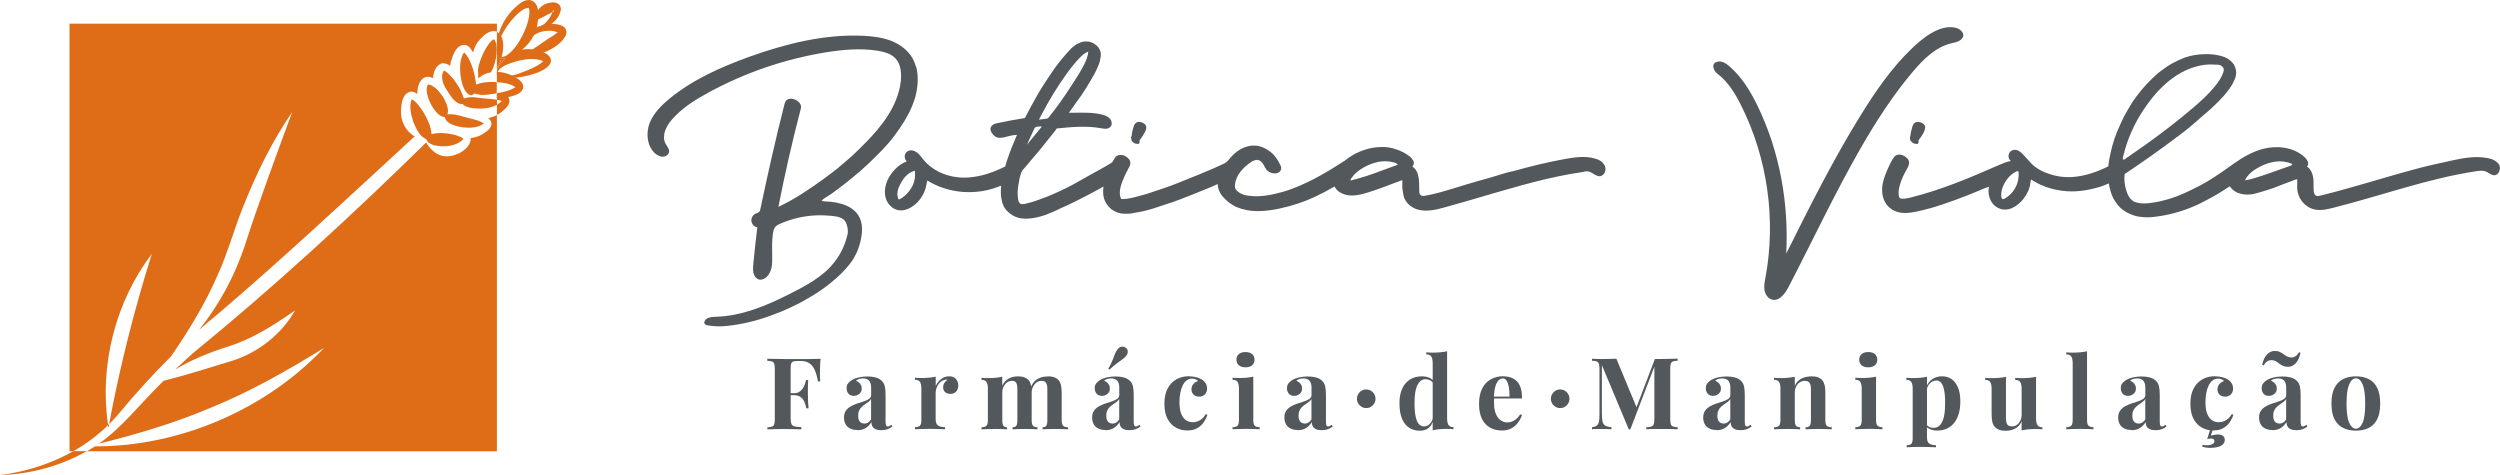
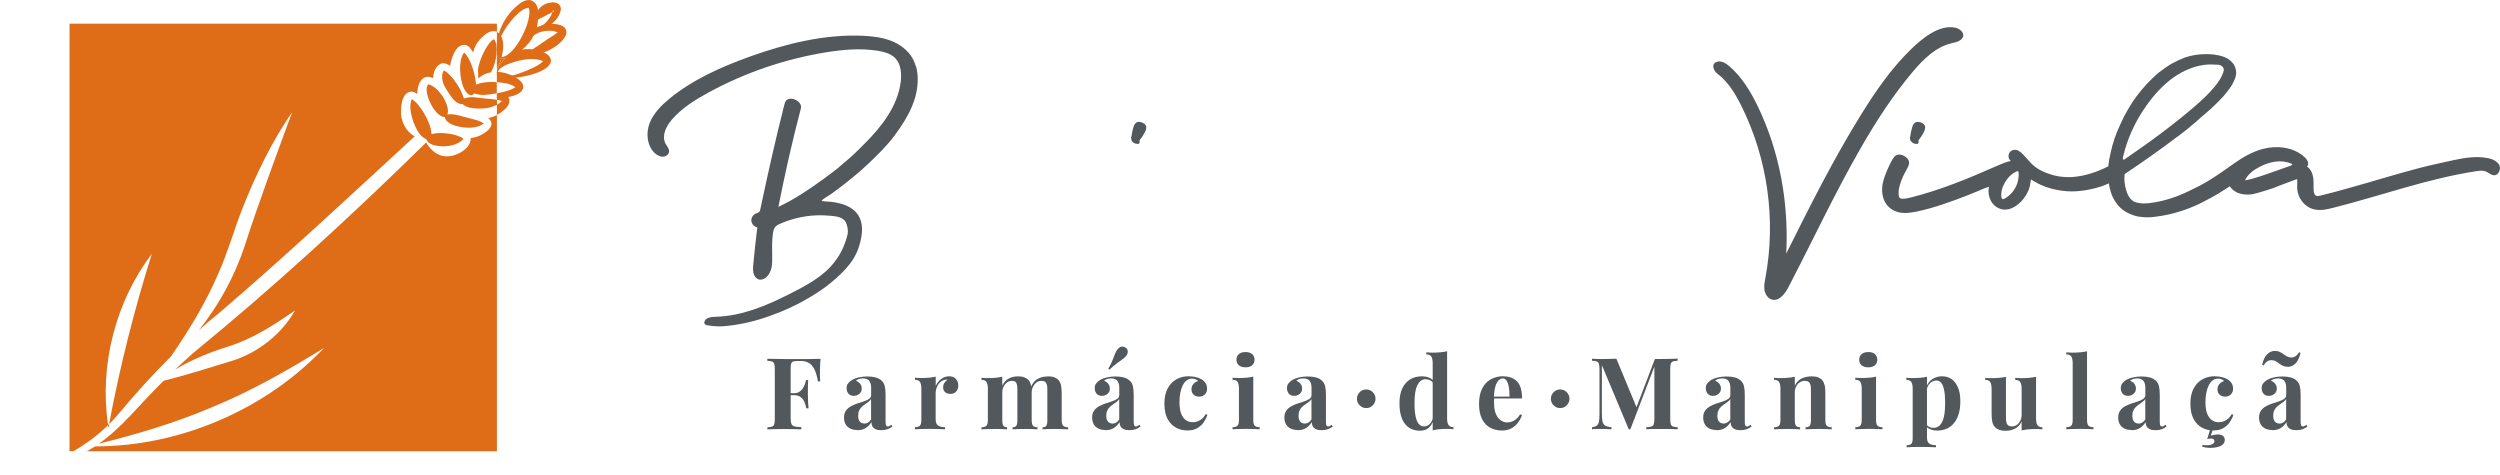
<svg xmlns="http://www.w3.org/2000/svg" id="Layer_2" viewBox="0 0 382.97 72.79">
  <defs>
    <style>.cls-1{fill:#df6c16;}.cls-2{fill:#53585d;}</style>
  </defs>
  <g id="Layer_1-2">
    <g>
      <g>
        <path class="cls-1" d="M16.56,65.14c.02,.11,.04,.23,.05,.34,.03-.17,.06-.33,.09-.49-.04,.05-.1,.1-.14,.15Zm0,0c.02,.11,.04,.23,.05,.34,.03-.17,.06-.33,.09-.49-.04,.05-.1,.1-.14,.15Zm0,0c.02,.11,.04,.23,.05,.34,.03-.17,.06-.33,.09-.49-.04,.05-.1,.1-.14,.15Zm0,0c.02,.11,.04,.23,.05,.34,.03-.17,.06-.33,.09-.49-.04,.05-.1,.1-.14,.15Zm0,0c.02,.11,.04,.23,.05,.34,.03-.17,.06-.33,.09-.49-.04,.05-.1,.1-.14,.15ZM63.05,15.2s.01,0,.02,.01c.01-.02,.01-.01-.02-.01ZM16.56,65.14c.02,.11,.04,.23,.05,.34,.03-.17,.06-.33,.09-.49-.04,.05-.1,.1-.14,.15ZM63.05,15.2s.01,0,.02,.01c.01-.02,.01-.01-.02-.01ZM16.56,65.14c.02,.11,.04,.23,.05,.34,.03-.17,.06-.33,.09-.49-.04,.05-.1,.1-.14,.15ZM63.05,15.2s.01,0,.02,.01c.01-.02,.01-.01-.02-.01Zm7.45,5.77c-.11-.05-.24-.11-.37-.15-1.09-.39-2.86-.6-3.93-.28-.05,.02-.11,.03-.16,.05,.01-.07,.01-.14,.01-.21-.04-1.71-1.99-4.77-2.98-5.16,0,.01-.01,.03-.03,.06-.41,1.03-.04,2.4,.29,3.42,.33,.81,.78,1.84,1.56,2.39,.09,.06,.19,.12,.3,.16,.05,.02,.1,.04,.15,.05,0,.08,.04,.16,.07,.22,.2,.41,.75,.63,1.16,.74,1.49,.32,3.39,.14,4.4-.97-.09-.12-.25-.23-.47-.33Zm3.64-2.1s-.04,.03-.06,.05c.03,.01,.06,.04,.09,.06-.02-.03-.03-.09-.03-.11ZM16.56,65.14c.02,.11,.04,.23,.05,.34,.03-.17,.06-.33,.09-.49-.04,.05-.1,.1-.14,.15ZM63.05,15.2s.01,0,.02,.01c.01-.02,.01-.01-.02-.01Zm7.45,5.77c-.11-.05-.24-.11-.37-.15-1.09-.39-2.86-.6-3.93-.28-.05,.02-.11,.03-.16,.05,.01-.07,.01-.14,.01-.21-.04-1.71-1.99-4.77-2.98-5.16,0,.01-.01,.03-.03,.06-.41,1.03-.04,2.4,.29,3.42,.33,.81,.78,1.84,1.56,2.39,.09,.06,.19,.12,.3,.16,.05,.02,.1,.04,.15,.05,0,.08,.04,.16,.07,.22,.2,.41,.75,.63,1.16,.74,1.49,.32,3.39,.14,4.4-.97-.09-.12-.25-.23-.47-.33Zm3.64-2.1s-.04,.03-.06,.05c.03,.01,.06,.04,.09,.06-.02-.03-.03-.09-.03-.11ZM16.56,65.14c.02,.11,.04,.23,.05,.34,.03-.17,.06-.33,.09-.49-.04,.05-.1,.1-.14,.15ZM63.05,15.2s.01,0,.02,.01c.01-.02,.01-.01-.02-.01Zm7.45,5.77c-.11-.05-.24-.11-.37-.15-1.09-.39-2.86-.6-3.93-.28-.05,.02-.11,.03-.16,.05,.01-.07,.01-.14,.01-.21-.04-1.71-1.99-4.77-2.98-5.16,0,.01-.01,.03-.03,.06-.41,1.03-.04,2.4,.29,3.42,.33,.81,.78,1.84,1.56,2.39,.09,.06,.19,.12,.3,.16,.05,.02,.1,.04,.15,.05,0,.08,.04,.16,.07,.22,.2,.41,.75,.63,1.16,.74,1.49,.32,3.39,.14,4.4-.97-.09-.12-.25-.23-.47-.33Zm1.26-2.89c-.94-.22-1.85-.6-2.83-.58-.07,0-.15,0-.24,.02-.06,0-.13,.02-.19,.05,.03-.05,.04-.1,.05-.16,.17-.53-.02-1.27-.4-2h0c-.43-.82-1.08-1.63-1.7-2.08-.31-.24-.6-.39-.86-.4-.85,.99,.9,4.79,2.38,4.97,.06,.01,.12,.02,.18,0,0,.05,0,.1,.02,.14,.36,1.32,3.23,1.66,4.34,1.48,.57-.07,1.2-.27,1.57-.6-.57-.47-1.59-.64-2.32-.84Zm2.38,.79s-.04,.03-.06,.05c.03,.01,.06,.04,.09,.06-.02-.03-.03-.09-.03-.11ZM16.56,65.14c.02,.11,.04,.23,.05,.34,.03-.17,.06-.33,.09-.49-.04,.05-.1,.1-.14,.15ZM63.05,15.2s.01,0,.02,.01c.01-.02,.01-.01-.02-.01Zm7.45,5.77c-.11-.05-.24-.11-.37-.15-1.09-.39-2.86-.6-3.93-.28-.05,.02-.11,.03-.16,.05,.01-.07,.01-.14,.01-.21-.04-1.71-1.99-4.77-2.98-5.16,0,.01-.01,.03-.03,.06-.41,1.03-.04,2.4,.29,3.42,.33,.81,.78,1.84,1.56,2.39,.09,.06,.19,.12,.3,.16,.05,.02,.1,.04,.15,.05,0,.08,.04,.16,.07,.22,.2,.41,.75,.63,1.16,.74,1.49,.32,3.39,.14,4.4-.97-.09-.12-.25-.23-.47-.33Zm.58-12.92s.02,0,.02,.02c.03-.02,.02-.02-.02-.02Zm.67,10.03c-.94-.22-1.85-.6-2.83-.58-.07,0-.15,0-.24,.02-.06,0-.13,.02-.19,.05,.03-.05,.04-.1,.05-.16,.17-.53-.02-1.27-.4-2h0c-.43-.82-1.08-1.63-1.7-2.08-.31-.24-.6-.39-.86-.4-.85,.99,.9,4.79,2.38,4.97,.06,.01,.12,.02,.18,0,0,.05,0,.1,.02,.14,.36,1.32,3.23,1.66,4.34,1.48,.57-.07,1.2-.27,1.57-.6-.57-.47-1.59-.64-2.32-.84Zm2.38,.79s-.04,.03-.06,.05c.03,.01,.06,.04,.09,.06-.02-.03-.03-.09-.03-.11Zm.36-3.77c-1.03-.03-2.31-.44-3.3-.03-.05,.02-.11,.05-.15,.07-.01-.05-.03-.11-.04-.16-.07-.28-.2-.6-.37-.94-.4-.81-1.01-1.71-1.57-2.34-.44-.51-.85-.86-1.1-.87-.51,.85-.13,2.02,.42,2.87,.51,.73,1.17,2.06,2.19,2.23,.1,.02,.2,.02,.32,.01h.01s.06,.06,.1,.1c.84,.79,3.45,.66,4.22,.36,.3-.09,.61-.2,.89-.35v-.77c-.53-.09-1.11-.11-1.61-.18ZM16.56,65.14c.02,.11,.04,.23,.05,.34,.03-.17,.06-.33,.09-.49-.04,.05-.1,.1-.14,.15ZM63.05,15.2s.01,0,.02,.01c.01-.02,.01-.01-.02-.01Zm7.45,5.77c-.11-.05-.24-.11-.37-.15-1.09-.39-2.86-.6-3.93-.28-.05,.02-.11,.03-.16,.05,.01-.07,.01-.14,.01-.21-.04-1.71-1.99-4.77-2.98-5.16,0,.01-.01,.03-.03,.06-.41,1.03-.04,2.4,.29,3.42,.33,.81,.78,1.84,1.56,2.39,.09,.06,.19,.12,.3,.16,.05,.02,.1,.04,.15,.05,0,.08,.04,.16,.07,.22,.2,.41,.75,.63,1.16,.74,1.49,.32,3.39,.14,4.4-.97-.09-.12-.25-.23-.47-.33Zm.58-12.92s.02,0,.02,.02c.03-.02,.02-.02-.02-.02Zm.67,10.03c-.94-.22-1.85-.6-2.83-.58-.07,0-.15,0-.24,.02-.06,0-.13,.02-.19,.05,.03-.05,.04-.1,.05-.16,.17-.53-.02-1.27-.4-2h0c-.43-.82-1.08-1.63-1.7-2.08-.31-.24-.6-.39-.86-.4-.85,.99,.9,4.79,2.38,4.97,.06,.01,.12,.02,.18,0,0,.05,0,.1,.02,.14,.36,1.32,3.23,1.66,4.34,1.48,.57-.07,1.2-.27,1.57-.6-.57-.47-1.59-.64-2.32-.84Zm2.38,.79s-.04,.03-.06,.05c.03,.01,.06,.04,.09,.06-.02-.03-.03-.09-.03-.11Zm.36-3.77c-1.03-.03-2.31-.44-3.3-.03-.05,.02-.11,.05-.15,.07-.01-.05-.03-.11-.04-.16-.07-.28-.2-.6-.37-.94-.4-.81-1.01-1.71-1.57-2.34-.44-.51-.85-.86-1.1-.87-.51,.85-.13,2.02,.42,2.87,.51,.73,1.17,2.06,2.19,2.23,.1,.02,.2,.02,.32,.01h.01s.06,.06,.1,.1c.84,.79,3.45,.66,4.22,.36,.3-.09,.61-.2,.89-.35v-.77c-.53-.09-1.11-.11-1.61-.18ZM16.56,65.14c.02,.11,.04,.23,.05,.34,.03-.17,.06-.33,.09-.49-.04,.05-.1,.1-.14,.15ZM63.05,15.2s.01,0,.02,.01c.01-.02,.01-.01-.02-.01Zm7.45,5.77c-.11-.05-.24-.11-.37-.15-1.09-.39-2.86-.6-3.93-.28-.05,.02-.11,.03-.16,.05,.01-.07,.01-.14,.01-.21-.04-1.71-1.99-4.77-2.98-5.16,0,.01-.01,.03-.03,.06-.41,1.03-.04,2.4,.29,3.42,.33,.81,.78,1.84,1.56,2.39,.09,.06,.19,.12,.3,.16,.05,.02,.1,.04,.15,.05,0,.08,.04,.16,.07,.22,.2,.41,.75,.63,1.16,.74,1.49,.32,3.39,.14,4.4-.97-.09-.12-.25-.23-.47-.33Zm.58-12.92s.02,0,.02,.02c.03-.02,.02-.02-.02-.02Zm.67,10.03c-.94-.22-1.85-.6-2.83-.58-.07,0-.15,0-.24,.02-.06,0-.13,.02-.19,.05,.03-.05,.04-.1,.05-.16,.17-.53-.02-1.27-.4-2h0c-.43-.82-1.08-1.63-1.7-2.08-.31-.24-.6-.39-.86-.4-.85,.99,.9,4.79,2.38,4.97,.06,.01,.12,.02,.18,0,0,.05,0,.1,.02,.14,.36,1.32,3.23,1.66,4.34,1.48,.57-.07,1.2-.27,1.57-.6-.57-.47-1.59-.64-2.32-.84Zm2.38,.79s-.04,.03-.06,.05c.03,.01,.06,.04,.09,.06-.02-.03-.03-.09-.03-.11Zm.36-3.77c-1.03-.03-2.31-.44-3.3-.03-.05,.02-.11,.05-.15,.07-.01-.05-.03-.11-.04-.16-.07-.28-.2-.6-.37-.94-.4-.81-1.01-1.71-1.57-2.34-.44-.51-.85-.86-1.1-.87-.51,.85-.13,2.02,.42,2.87,.51,.73,1.17,2.06,2.19,2.23,.1,.02,.2,.02,.32,.01h.01s.06,.06,.1,.1c.84,.79,3.45,.66,4.22,.36,.3-.09,.61-.2,.89-.35v-.77c-.53-.09-1.11-.11-1.61-.18ZM16.56,65.14c.02,.11,.04,.23,.05,.34,.03-.17,.06-.33,.09-.49-.04,.05-.1,.1-.14,.15ZM63.05,15.2s.01,0,.02,.01c.01-.02,.01-.01-.02-.01Zm7.45,5.77c-.11-.05-.24-.11-.37-.15-1.09-.39-2.86-.6-3.93-.28-.05,.02-.11,.03-.16,.05,.01-.07,.01-.14,.01-.21-.04-1.71-1.99-4.77-2.98-5.16,0,.01-.01,.03-.03,.06-.41,1.03-.04,2.4,.29,3.42,.33,.81,.78,1.84,1.56,2.39,.09,.06,.19,.12,.3,.16,.05,.02,.1,.04,.15,.05,0,.08,.04,.16,.07,.22,.2,.41,.75,.63,1.16,.74,1.49,.32,3.39,.14,4.4-.97-.09-.12-.25-.23-.47-.33Zm.58-12.92s.02,0,.02,.02c.03-.02,.02-.02-.02-.02Zm.67,10.03c-.94-.22-1.85-.6-2.83-.58-.07,0-.15,0-.24,.02-.06,0-.13,.02-.19,.05,.03-.05,.04-.1,.05-.16,.17-.53-.02-1.27-.4-2h0c-.43-.82-1.08-1.63-1.7-2.08-.31-.24-.6-.39-.86-.4-.85,.99,.9,4.79,2.38,4.97,.06,.01,.12,.02,.18,0,0,.05,0,.1,.02,.14,.36,1.32,3.23,1.66,4.34,1.48,.57-.07,1.2-.27,1.57-.6-.57-.47-1.59-.64-2.32-.84Zm2.38,.79s-.04,.03-.06,.05c.03,.01,.06,.04,.09,.06-.02-.03-.03-.09-.03-.11Zm.36-3.77c-1.03-.03-2.31-.44-3.3-.03-.05,.02-.11,.05-.15,.07-.01-.05-.03-.11-.04-.16-.07-.28-.2-.6-.37-.94-.4-.81-1.01-1.71-1.57-2.34-.44-.51-.85-.86-1.1-.87-.51,.85-.13,2.02,.42,2.87,.51,.73,1.17,2.06,2.19,2.23,.1,.02,.2,.02,.32,.01h.01s.06,.06,.1,.1c.84,.79,3.45,.66,4.22,.36,.3-.09,.61-.2,.89-.35v-.77c-.53-.09-1.11-.11-1.61-.18ZM16.56,65.14c.02,.11,.04,.23,.05,.34,.03-.17,.06-.33,.09-.49-.04,.05-.1,.1-.14,.15ZM63.05,15.2s.01,0,.02,.01c.01-.02,.01-.01-.02-.01Zm7.45,5.77c-.11-.05-.24-.11-.37-.15-1.09-.39-2.86-.6-3.93-.28-.05,.02-.11,.03-.16,.05,.01-.07,.01-.14,.01-.21-.04-1.71-1.99-4.77-2.98-5.16,0,.01-.01,.03-.03,.06-.41,1.03-.04,2.4,.29,3.42,.33,.81,.78,1.84,1.56,2.39,.09,.06,.19,.12,.3,.16,.05,.02,.1,.04,.15,.05,0,.08,.04,.16,.07,.22,.2,.41,.75,.63,1.16,.74,1.49,.32,3.39,.14,4.4-.97-.09-.12-.25-.23-.47-.33Zm.58-12.92s.02,0,.02,.02c.03-.02,.02-.02-.02-.02Zm.67,10.03c-.94-.22-1.85-.6-2.83-.58-.07,0-.15,0-.24,.02-.06,0-.13,.02-.19,.05,.03-.05,.04-.1,.05-.16,.17-.53-.02-1.27-.4-2h0c-.43-.82-1.08-1.63-1.7-2.08-.31-.24-.6-.39-.86-.4-.85,.99,.9,4.79,2.38,4.97,.06,.01,.12,.02,.18,0,0,.05,0,.1,.02,.14,.36,1.32,3.23,1.66,4.34,1.48,.57-.07,1.2-.27,1.57-.6-.57-.47-1.59-.64-2.32-.84Zm2.38,.79s-.04,.03-.06,.05c.03,.01,.06,.04,.09,.06-.02-.03-.03-.09-.03-.11Zm.36-3.77c-1.03-.03-2.31-.44-3.3-.03-.05,.02-.11,.05-.15,.07-.01-.05-.03-.11-.04-.16-.07-.28-.2-.6-.37-.94-.4-.81-1.01-1.71-1.57-2.34-.44-.51-.85-.86-1.1-.87-.51,.85-.13,2.02,.42,2.87,.51,.73,1.17,2.06,2.19,2.23,.1,.02,.2,.02,.32,.01h.01s.06,.06,.1,.1c.84,.79,3.45,.66,4.22,.36,.3-.09,.61-.2,.89-.35v-.77c-.53-.09-1.11-.11-1.61-.18Zm.98-2.55c-.72,.01-1.6,.04-2.33,.34-.09,.03-.18,.07-.27,.12,0-.2-.02-.41-.04-.63-.2-1.72-1.07-3.86-1.75-4.31,0,.01-.01,.03-.04,.05-.63,.9-.6,2.34-.5,3.4,.13,.86,.33,1.96,.97,2.69,.21,.22,.52,.46,.82,.35,.09-.05,.16-.12,.21-.2,.03-.03,.05-.06,.06-.09,.04,.02,.09,.05,.14,.06,.17,.07,.37,.12,.57,.14h0c.26,.04,.52,.04,.74,.04,.58-.03,1.17-.08,1.75-.17h.02c.09-.01,.18-.03,.26-.04v-1.71c-.21-.02-.43-.03-.63-.04ZM16.56,65.14c.02,.11,.04,.23,.05,.34,.03-.17,.06-.33,.09-.49-.04,.05-.1,.1-.14,.15ZM63.05,15.2s.01,0,.02,.01c.01-.02,.01-.01-.02-.01Zm7.45,5.77c-.11-.05-.24-.11-.37-.15-1.09-.39-2.86-.6-3.93-.28-.05,.02-.11,.03-.16,.05,.01-.07,.01-.14,.01-.21-.04-1.71-1.99-4.77-2.98-5.16,0,.01-.01,.03-.03,.06-.41,1.03-.04,2.4,.29,3.42,.33,.81,.78,1.84,1.56,2.39,.09,.06,.19,.12,.3,.16,.05,.02,.1,.04,.15,.05,0,.08,.04,.16,.07,.22,.2,.41,.75,.63,1.16,.74,1.49,.32,3.39,.14,4.4-.97-.09-.12-.25-.23-.47-.33Zm.58-12.92s.02,0,.02,.02c.03-.02,.02-.02-.02-.02Zm.67,10.03c-.94-.22-1.85-.6-2.83-.58-.07,0-.15,0-.24,.02-.06,0-.13,.02-.19,.05,.03-.05,.04-.1,.05-.16,.17-.53-.02-1.27-.4-2h0c-.43-.82-1.08-1.63-1.7-2.08-.31-.24-.6-.39-.86-.4-.85,.99,.9,4.79,2.38,4.97,.06,.01,.12,.02,.18,0,0,.05,0,.1,.02,.14,.36,1.32,3.23,1.66,4.34,1.48,.57-.07,1.2-.27,1.57-.6-.57-.47-1.59-.64-2.32-.84Zm2.38,.79s-.04,.03-.06,.05c.03,.01,.06,.04,.09,.06-.02-.03-.03-.09-.03-.11Zm.36-3.77c-1.03-.03-2.31-.44-3.3-.03-.05,.02-.11,.05-.15,.07-.01-.05-.03-.11-.04-.16-.07-.28-.2-.6-.37-.94-.4-.81-1.01-1.71-1.57-2.34-.44-.51-.85-.86-1.1-.87-.51,.85-.13,2.02,.42,2.87,.51,.73,1.17,2.06,2.19,2.23,.1,.02,.2,.02,.32,.01h.01s.06,.06,.1,.1c.84,.79,3.45,.66,4.22,.36,.3-.09,.61-.2,.89-.35v-.77c-.53-.09-1.11-.11-1.61-.18Zm.98-2.55c-.72,.01-1.6,.04-2.33,.34-.09,.03-.18,.07-.27,.12,0-.2-.02-.41-.04-.63-.2-1.72-1.07-3.86-1.75-4.31,0,.01-.01,.03-.04,.05-.63,.9-.6,2.34-.5,3.4,.13,.86,.33,1.96,.97,2.69,.21,.22,.52,.46,.82,.35,.09-.05,.16-.12,.21-.2,.03-.03,.05-.06,.06-.09,.04,.02,.09,.05,.14,.06,.17,.07,.37,.12,.57,.14h0c.26,.04,.52,.04,.74,.04,.58-.03,1.17-.08,1.75-.17h.02c.09-.01,.18-.03,.26-.04v-1.71c-.21-.02-.43-.03-.63-.04ZM10.65,3.66V69.12h.59c1.93-1.1,3.72-2.43,5.32-3.99-1.37-9.12,1.12-18.91,6.7-26.25-2.71,8.64-4.88,17.2-6.55,26.1,.57-.56,1.1-1.15,1.61-1.76,2.48-2.98,5.11-5.89,7.89-8.64,2.77-4.04,5.28-8.14,7.21-12.62,1.48-3.29,2.43-6.78,3.77-10.16,2.03-5.11,4.45-10.09,7.57-14.64-2.23,6.06-5.35,14.46-7.28,20.53-1.55,4.64-3.93,9.04-7.01,12.87,1.01-.89,2.04-1.77,3.09-2.61,9.87-8.43,20.01-17.9,29.96-27.06-1.36-.74-2.16-2.37-2.1-3.89,.07-1.04,.15-2.64,1.46-2.96,.39-.04,.67,.12,.87,.24,.06,.05,.12,.1,.17,.15v-.13c.02-.98,.37-2.53,1.68-2.54,.27,.02,.51,.09,.74,.21,.06-.92,.36-1.86,1.27-2.25,.49-.1,.94,.06,1.35,.39,.02-.23,.06-.47,.12-.7,.32-1,.77-2.54,2.11-2.54,.39,.05,.63,.27,.79,.43,.19,.24,.35,.49,.49,.75,.17-.75,.53-1.46,1.08-2.05,.64-.65,1.42-1.43,2.46-1.19,.04,.02,.07,.03,.11,.05v-1.23H10.65Zm63.49,15.21s-.04,.03-.06,.05c.03,.01,.06,.04,.09,.06-.02-.03-.03-.09-.03-.11Zm-2.38-.79c-.94-.22-1.85-.6-2.83-.58-.07,0-.15,0-.24,.02-.06,0-.13,.02-.19,.05,.03-.05,.04-.1,.05-.16,.17-.53-.02-1.27-.4-2h0c-.43-.82-1.08-1.63-1.7-2.08-.31-.24-.6-.39-.86-.4-.85,.99,.9,4.79,2.38,4.97,.06,.01,.12,.02,.18,0,0,.05,0,.1,.02,.14,.36,1.32,3.23,1.66,4.34,1.48,.57-.07,1.2-.27,1.57-.6-.57-.47-1.59-.64-2.32-.84Zm-.67-10.03s.02,0,.02,.02c.03-.02,.02-.02-.02-.02Zm-.58,12.92c-.11-.05-.24-.11-.37-.15-1.09-.39-2.86-.6-3.93-.28-.05,.02-.11,.03-.16,.05,.01-.07,.01-.14,.01-.21-.04-1.71-1.99-4.77-2.98-5.16,0,.01-.01,.03-.03,.06-.41,1.03-.04,2.4,.29,3.42,.33,.81,.78,1.84,1.56,2.39,.09,.06,.19,.12,.3,.16,.05,.02,.1,.04,.15,.05,0,.08,.04,.16,.07,.22,.2,.41,.75,.63,1.16,.74,1.49,.32,3.39,.14,4.4-.97-.09-.12-.25-.23-.47-.33Zm-7.45-5.77s.01,0,.02,.01c.01-.02,.01-.01-.02-.01ZM16.56,65.14c.02,.11,.04,.23,.05,.34,.03-.17,.06-.33,.09-.49-.04,.05-.1,.1-.14,.15ZM75.49,12.55c-.72,.01-1.6,.04-2.33,.34-.09,.03-.18,.07-.27,.12,0-.2-.02-.41-.04-.63-.2-1.72-1.07-3.86-1.75-4.31,0,.01-.01,.03-.04,.05-.63,.9-.6,2.34-.5,3.4,.13,.86,.33,1.96,.97,2.69,.21,.22,.52,.46,.82,.35,.09-.05,.16-.12,.21-.2,.03-.03,.05-.06,.06-.09,.04,.02,.09,.05,.14,.06,.17,.07,.37,.12,.57,.14h0c.26,.04,.52,.04,.74,.04,.58-.03,1.17-.08,1.75-.17h.02c.09-.01,.18-.03,.26-.04v-1.71c-.21-.02-.43-.03-.63-.04Zm-.98,2.55c-1.03-.03-2.31-.44-3.3-.03-.05,.02-.11,.05-.15,.07-.01-.05-.03-.11-.04-.16-.07-.28-.2-.6-.37-.94-.4-.81-1.01-1.71-1.57-2.34-.44-.51-.85-.86-1.1-.87-.51,.85-.13,2.02,.42,2.87,.51,.73,1.17,2.06,2.19,2.23,.1,.02,.2,.02,.32,.01h.01s.06,.06,.1,.1c.84,.79,3.45,.66,4.22,.36,.3-.09,.61-.2,.89-.35v-.77c-.53-.09-1.11-.11-1.61-.18Zm-.36,3.77s-.04,.03-.06,.05c.03,.01,.06,.04,.09,.06-.02-.03-.03-.09-.03-.11Zm-2.38-.79c-.94-.22-1.85-.6-2.83-.58-.07,0-.15,0-.24,.02-.06,0-.13,.02-.19,.05,.03-.05,.04-.1,.05-.16,.17-.53-.02-1.27-.4-2h0c-.43-.82-1.08-1.63-1.7-2.08-.31-.24-.6-.39-.86-.4-.85,.99,.9,4.79,2.38,4.97,.06,.01,.12,.02,.18,0,0,.05,0,.1,.02,.14,.36,1.32,3.23,1.66,4.34,1.48,.57-.07,1.2-.27,1.57-.6-.57-.47-1.59-.64-2.32-.84Zm-.67-10.03s.02,0,.02,.02c.03-.02,.02-.02-.02-.02Zm-.58,12.92c-.11-.05-.24-.11-.37-.15-1.09-.39-2.86-.6-3.93-.28-.05,.02-.11,.03-.16,.05,.01-.07,.01-.14,.01-.21-.04-1.71-1.99-4.77-2.98-5.16,0,.01-.01,.03-.03,.06-.41,1.03-.04,2.4,.29,3.42,.33,.81,.78,1.84,1.56,2.39,.09,.06,.19,.12,.3,.16,.05,.02,.1,.04,.15,.05,0,.08,.04,.16,.07,.22,.2,.41,.75,.63,1.16,.74,1.49,.32,3.39,.14,4.4-.97-.09-.12-.25-.23-.47-.33Zm-7.45-5.77s.01,0,.02,.01c.01-.02,.01-.01-.02-.01ZM16.56,65.14c.02,.11,.04,.23,.05,.34,.03-.17,.06-.33,.09-.49-.04,.05-.1,.1-.14,.15ZM75.49,12.55c-.72,.01-1.6,.04-2.33,.34-.09,.03-.18,.07-.27,.12,0-.2-.02-.41-.04-.63-.2-1.72-1.07-3.86-1.75-4.31,0,.01-.01,.03-.04,.05-.63,.9-.6,2.34-.5,3.4,.13,.86,.33,1.96,.97,2.69,.21,.22,.52,.46,.82,.35,.09-.05,.16-.12,.21-.2,.03-.03,.05-.06,.06-.09,.04,.02,.09,.05,.14,.06,.17,.07,.37,.12,.57,.14h0c.26,.04,.52,.04,.74,.04,.58-.03,1.17-.08,1.75-.17h.02c.09-.01,.18-.03,.26-.04v-1.71c-.21-.02-.43-.03-.63-.04Zm-.98,2.55c-1.03-.03-2.31-.44-3.3-.03-.05,.02-.11,.05-.15,.07-.01-.05-.03-.11-.04-.16-.07-.28-.2-.6-.37-.94-.4-.81-1.01-1.71-1.57-2.34-.44-.51-.85-.86-1.1-.87-.51,.85-.13,2.02,.42,2.87,.51,.73,1.17,2.06,2.19,2.23,.1,.02,.2,.02,.32,.01h.01s.06,.06,.1,.1c.84,.79,3.45,.66,4.22,.36,.3-.09,.61-.2,.89-.35v-.77c-.53-.09-1.11-.11-1.61-.18Zm-.36,3.77s-.04,.03-.06,.05c.03,.01,.06,.04,.09,.06-.02-.03-.03-.09-.03-.11Zm-2.38-.79c-.94-.22-1.85-.6-2.83-.58-.07,0-.15,0-.24,.02-.06,0-.13,.02-.19,.05,.03-.05,.04-.1,.05-.16,.17-.53-.02-1.27-.4-2h0c-.43-.82-1.08-1.63-1.7-2.08-.31-.24-.6-.39-.86-.4-.85,.99,.9,4.79,2.38,4.97,.06,.01,.12,.02,.18,0,0,.05,0,.1,.02,.14,.36,1.32,3.23,1.66,4.34,1.48,.57-.07,1.2-.27,1.57-.6-.57-.47-1.59-.64-2.32-.84Zm-.67-10.03s.02,0,.02,.02c.03-.02,.02-.02-.02-.02Zm-.58,12.92c-.11-.05-.24-.11-.37-.15-1.09-.39-2.86-.6-3.93-.28-.05,.02-.11,.03-.16,.05,.01-.07,.01-.14,.01-.21-.04-1.71-1.99-4.77-2.98-5.16,0,.01-.01,.03-.03,.06-.41,1.03-.04,2.4,.29,3.42,.33,.81,.78,1.84,1.56,2.39,.09,.06,.19,.12,.3,.16,.05,.02,.1,.04,.15,.05,0,.08,.04,.16,.07,.22,.2,.41,.75,.63,1.16,.74,1.49,.32,3.39,.14,4.4-.97-.09-.12-.25-.23-.47-.33Zm-7.45-5.77s.01,0,.02,.01c.01-.02,.01-.01-.02-.01ZM16.56,65.14c.02,.11,.04,.23,.05,.34,.03-.17,.06-.33,.09-.49-.04,.05-.1,.1-.14,.15ZM74.5,15.1c-1.03-.03-2.31-.44-3.3-.03-.05,.02-.11,.05-.15,.07-.01-.05-.03-.11-.04-.16-.07-.28-.2-.6-.37-.94-.4-.81-1.01-1.71-1.57-2.34-.44-.51-.85-.86-1.1-.87-.51,.85-.13,2.02,.42,2.87,.51,.73,1.17,2.06,2.19,2.23,.1,.02,.2,.02,.32,.01h.01s.06,.06,.1,.1c.84,.79,3.45,.66,4.22,.36,.3-.09,.61-.2,.89-.35v-.77c-.53-.09-1.11-.11-1.61-.18Zm-.36,3.77s-.04,.03-.06,.05c.03,.01,.06,.04,.09,.06-.02-.03-.03-.09-.03-.11Zm-2.38-.79c-.94-.22-1.85-.6-2.83-.58-.07,0-.15,0-.24,.02-.06,0-.13,.02-.19,.05,.03-.05,.04-.1,.05-.16,.17-.53-.02-1.27-.4-2h0c-.43-.82-1.08-1.63-1.7-2.08-.31-.24-.6-.39-.86-.4-.85,.99,.9,4.79,2.38,4.97,.06,.01,.12,.02,.18,0,0,.05,0,.1,.02,.14,.36,1.32,3.23,1.66,4.34,1.48,.57-.07,1.2-.27,1.57-.6-.57-.47-1.59-.64-2.32-.84Zm-.67-10.03s.02,0,.02,.02c.03-.02,.02-.02-.02-.02Zm-.58,12.92c-.11-.05-.24-.11-.37-.15-1.09-.39-2.86-.6-3.93-.28-.05,.02-.11,.03-.16,.05,.01-.07,.01-.14,.01-.21-.04-1.71-1.99-4.77-2.98-5.16,0,.01-.01,.03-.03,.06-.41,1.03-.04,2.4,.29,3.42,.33,.81,.78,1.84,1.56,2.39,.09,.06,.19,.12,.3,.16,.05,.02,.1,.04,.15,.05,0,.08,.04,.16,.07,.22,.2,.41,.75,.63,1.16,.74,1.49,.32,3.39,.14,4.4-.97-.09-.12-.25-.23-.47-.33Zm-7.45-5.77s.01,0,.02,.01c.01-.02,.01-.01-.02-.01ZM16.56,65.14c.02,.11,.04,.23,.05,.34,.03-.17,.06-.33,.09-.49-.04,.05-.1,.1-.14,.15ZM74.5,15.1c-1.03-.03-2.31-.44-3.3-.03-.05,.02-.11,.05-.15,.07-.01-.05-.03-.11-.04-.16-.07-.28-.2-.6-.37-.94-.4-.81-1.01-1.71-1.57-2.34-.44-.51-.85-.86-1.1-.87-.51,.85-.13,2.02,.42,2.87,.51,.73,1.17,2.06,2.19,2.23,.1,.02,.2,.02,.32,.01h.01s.06,.06,.1,.1c.84,.79,3.45,.66,4.22,.36,.3-.09,.61-.2,.89-.35v-.77c-.53-.09-1.11-.11-1.61-.18Zm-.36,3.77s-.04,.03-.06,.05c.03,.01,.06,.04,.09,.06-.02-.03-.03-.09-.03-.11Zm-2.38-.79c-.94-.22-1.85-.6-2.83-.58-.07,0-.15,0-.24,.02-.06,0-.13,.02-.19,.05,.03-.05,.04-.1,.05-.16,.17-.53-.02-1.27-.4-2h0c-.43-.82-1.08-1.63-1.7-2.08-.31-.24-.6-.39-.86-.4-.85,.99,.9,4.79,2.38,4.97,.06,.01,.12,.02,.18,0,0,.05,0,.1,.02,.14,.36,1.32,3.23,1.66,4.34,1.48,.57-.07,1.2-.27,1.57-.6-.57-.47-1.59-.64-2.32-.84Zm-.67-10.03s.02,0,.02,.02c.03-.02,.02-.02-.02-.02Zm-.58,12.92c-.11-.05-.24-.11-.37-.15-1.09-.39-2.86-.6-3.93-.28-.05,.02-.11,.03-.16,.05,.01-.07,.01-.14,.01-.21-.04-1.71-1.99-4.77-2.98-5.16,0,.01-.01,.03-.03,.06-.41,1.03-.04,2.4,.29,3.42,.33,.81,.78,1.84,1.56,2.39,.09,.06,.19,.12,.3,.16,.05,.02,.1,.04,.15,.05,0,.08,.04,.16,.07,.22,.2,.41,.75,.63,1.16,.74,1.49,.32,3.39,.14,4.4-.97-.09-.12-.25-.23-.47-.33Zm-7.45-5.77s.01,0,.02,.01c.01-.02,.01-.01-.02-.01ZM16.56,65.14c.02,.11,.04,.23,.05,.34,.03-.17,.06-.33,.09-.49-.04,.05-.1,.1-.14,.15ZM74.5,15.1c-1.03-.03-2.31-.44-3.3-.03-.05,.02-.11,.05-.15,.07-.01-.05-.03-.11-.04-.16-.07-.28-.2-.6-.37-.94-.4-.81-1.01-1.71-1.57-2.34-.44-.51-.85-.86-1.1-.87-.51,.85-.13,2.02,.42,2.87,.51,.73,1.17,2.06,2.19,2.23,.1,.02,.2,.02,.32,.01h.01s.06,.06,.1,.1c.84,.79,3.45,.66,4.22,.36,.3-.09,.61-.2,.89-.35v-.77c-.53-.09-1.11-.11-1.61-.18Zm-.36,3.77s-.04,.03-.06,.05c.03,.01,.06,.04,.09,.06-.02-.03-.03-.09-.03-.11Zm-2.38-.79c-.94-.22-1.85-.6-2.83-.58-.07,0-.15,0-.24,.02-.06,0-.13,.02-.19,.05,.03-.05,.04-.1,.05-.16,.17-.53-.02-1.27-.4-2h0c-.43-.82-1.08-1.63-1.7-2.08-.31-.24-.6-.39-.86-.4-.85,.99,.9,4.79,2.38,4.97,.06,.01,.12,.02,.18,0,0,.05,0,.1,.02,.14,.36,1.32,3.23,1.66,4.34,1.48,.57-.07,1.2-.27,1.57-.6-.57-.47-1.59-.64-2.32-.84Zm-.67-10.03s.02,0,.02,.02c.03-.02,.02-.02-.02-.02Zm-.58,12.92c-.11-.05-.24-.11-.37-.15-1.09-.39-2.86-.6-3.93-.28-.05,.02-.11,.03-.16,.05,.01-.07,.01-.14,.01-.21-.04-1.71-1.99-4.77-2.98-5.16,0,.01-.01,.03-.03,.06-.41,1.03-.04,2.4,.29,3.42,.33,.81,.78,1.84,1.56,2.39,.09,.06,.19,.12,.3,.16,.05,.02,.1,.04,.15,.05,0,.08,.04,.16,.07,.22,.2,.41,.75,.63,1.16,.74,1.49,.32,3.39,.14,4.4-.97-.09-.12-.25-.23-.47-.33Zm-7.45-5.77s.01,0,.02,.01c.01-.02,.01-.01-.02-.01ZM16.56,65.14c.02,.11,.04,.23,.05,.34,.03-.17,.06-.33,.09-.49-.04,.05-.1,.1-.14,.15ZM74.14,18.87s-.04,.03-.06,.05c.03,.01,.06,.04,.09,.06-.02-.03-.03-.09-.03-.11Zm-2.38-.79c-.94-.22-1.85-.6-2.83-.58-.07,0-.15,0-.24,.02-.06,0-.13,.02-.19,.05,.03-.05,.04-.1,.05-.16,.17-.53-.02-1.27-.4-2h0c-.43-.82-1.08-1.63-1.7-2.08-.31-.24-.6-.39-.86-.4-.85,.99,.9,4.79,2.38,4.97,.06,.01,.12,.02,.18,0,0,.05,0,.1,.02,.14,.36,1.32,3.23,1.66,4.34,1.48,.57-.07,1.2-.27,1.57-.6-.57-.47-1.59-.64-2.32-.84Zm-.67-10.03s.02,0,.02,.02c.03-.02,.02-.02-.02-.02Zm-.58,12.92c-.11-.05-.24-.11-.37-.15-1.09-.39-2.86-.6-3.93-.28-.05,.02-.11,.03-.16,.05,.01-.07,.01-.14,.01-.21-.04-1.71-1.99-4.77-2.98-5.16,0,.01-.01,.03-.03,.06-.41,1.03-.04,2.4,.29,3.42,.33,.81,.78,1.84,1.56,2.39,.09,.06,.19,.12,.3,.16,.05,.02,.1,.04,.15,.05,0,.08,.04,.16,.07,.22,.2,.41,.75,.63,1.16,.74,1.49,.32,3.39,.14,4.4-.97-.09-.12-.25-.23-.47-.33Zm-7.45-5.77s.01,0,.02,.01c.01-.02,.01-.01-.02-.01ZM16.56,65.14c.02,.11,.04,.23,.05,.34,.03-.17,.06-.33,.09-.49-.04,.05-.1,.1-.14,.15ZM74.14,18.87s-.04,.03-.06,.05c.03,.01,.06,.04,.09,.06-.02-.03-.03-.09-.03-.11Zm-3.64,2.1c-.11-.05-.24-.11-.37-.15-1.09-.39-2.86-.6-3.93-.28-.05,.02-.11,.03-.16,.05,.01-.07,.01-.14,.01-.21-.04-1.71-1.99-4.77-2.98-5.16,0,.01-.01,.03-.03,.06-.41,1.03-.04,2.4,.29,3.42,.33,.81,.78,1.84,1.56,2.39,.09,.06,.19,.12,.3,.16,.05,.02,.1,.04,.15,.05,0,.08,.04,.16,.07,.22,.2,.41,.75,.63,1.16,.74,1.49,.32,3.39,.14,4.4-.97-.09-.12-.25-.23-.47-.33Zm-7.45-5.77s.01,0,.02,.01c.01-.02,.01-.01-.02-.01ZM16.56,65.14c.02,.11,.04,.23,.05,.34,.03-.17,.06-.33,.09-.49-.04,.05-.1,.1-.14,.15ZM74.79,18.1c.55,.41,.75,1.06,.04,1.78-.79,.72-1.73,1.17-2.72,1.26,0,0,0,.02,0,.03,.04,1.73-2.49,2.96-4,2.76-1.15-.12-2-.87-2.61-1.75-.07-.11-.15-.24-.21-.36-11.49,11.28-23.35,22.18-35.83,32.37-.88,.79-1.76,1.6-2.62,2.42,2.51-1.51,5.26-2.63,8.02-3.49,3.8-1.19,7.04-3.27,10.34-5.57-2.07,3.65-5.63,6.45-9.63,7.72-3.55,1.08-6.93,2.16-10.51,3.07-.25,.24-.49,.48-.73,.73-3,2.97-5.68,6.45-9.18,8.9,5.86-1.46,11.56-3.15,17.11-5.5,6.09-2.48,11.75-5.7,17.38-9.17-8.95,9.45-22.06,15.09-35.08,15.08-.26,.17-.52,.33-.79,.48-.16,.1-.32,.19-.48,.27h62.83V17.62c-.42,.22-.87,.38-1.33,.47Zm-.65,.78s-.04,.03-.06,.05c.03,.01,.06,.04,.09,.06-.02-.03-.03-.09-.03-.11Zm-3.64,2.1c-.11-.05-.24-.11-.37-.15-1.09-.39-2.86-.6-3.93-.28-.05,.02-.11,.03-.16,.05,.01-.07,.01-.14,.01-.21-.04-1.71-1.99-4.77-2.98-5.16,0,.01-.01,.03-.03,.06-.41,1.03-.04,2.4,.29,3.42,.33,.81,.78,1.84,1.56,2.39,.09,.06,.19,.12,.3,.16,.05,.02,.1,.04,.15,.05,0,.08,.04,.16,.07,.22,.2,.41,.75,.63,1.16,.74,1.49,.32,3.39,.14,4.4-.97-.09-.12-.25-.23-.47-.33Zm-7.45-5.77s.01,0,.02,.01c.01-.02,.01-.01-.02-.01ZM16.56,65.14c.02,.11,.04,.23,.05,.34,.03-.17,.06-.33,.09-.49-.04,.05-.1,.1-.14,.15ZM63.05,15.2s.01,0,.02,.01c.01-.02,.01-.01-.02-.01ZM16.56,65.14c.02,.11,.04,.23,.05,.34,.03-.17,.06-.33,.09-.49-.04,.05-.1,.1-.14,.15ZM63.05,15.2s.01,0,.02,.01c.01-.02,.01-.01-.02-.01ZM16.56,65.14c.02,.11,.04,.23,.05,.34,.03-.17,.06-.33,.09-.49-.04,.05-.1,.1-.14,.15ZM63.05,15.2s.01,0,.02,.01c.01-.02,.01-.01-.02-.01ZM16.56,65.14c.02,.11,.04,.23,.05,.34,.03-.17,.06-.33,.09-.49-.04,.05-.1,.1-.14,.15Zm0,0c.02,.11,.04,.23,.05,.34,.03-.17,.06-.33,.09-.49-.04,.05-.1,.1-.14,.15Zm0,0c.02,.11,.04,.23,.05,.34,.03-.17,.06-.33,.09-.49-.04,.05-.1,.1-.14,.15Zm0,0c.02,.11,.04,.23,.05,.34,.03-.17,.06-.33,.09-.49-.04,.05-.1,.1-.14,.15Zm0,0c.02,.11,.04,.23,.05,.34,.03-.17,.06-.33,.09-.49-.04,.05-.1,.1-.14,.15Z" />
        <g>
-           <path class="cls-1" d="M13.28,69.12c-4.08,2.3-8.69,3.53-13.28,3.66,3.51-.45,6.95-1.46,10.09-3.05,.39-.2,.77-.4,1.15-.62h2.04Z" />
          <path class="cls-1" d="M16.71,64.99c-.03,.16-.06,.33-.09,.49-.02-.11-.04-.23-.05-.34,.05-.05,.1-.1,.14-.15Z" />
          <path class="cls-1" d="M16.71,64.99c-.03,.16-.06,.33-.09,.49-.02-.11-.04-.23-.05-.34,.05-.05,.1-.1,.14-.15Z" />
          <path class="cls-1" d="M68.5,17.57c-.05,.13-.14,.24-.26,.33-.03,0-.06,.02-.09,0,0,.05,0,.1,.02,.14,.05,0,.09,0,.13-.02,.19-.13,.31-.32,.39-.51-.06,0-.13,.02-.19,.05Z" />
          <path class="cls-1" d="M68,17.77s-.03,.09-.03,.13c.06,.01,.12,.02,.18,0-.02-.02-.02-.05-.02-.07,.07-.13,.2-.22,.36-.26,.03-.05,.04-.1,.05-.16-.21,.05-.42,.14-.55,.36Z" />
-           <path class="cls-1" d="M68.5,17.56c-.05,.13-.14,.24-.26,.33-.03,0-.06,.02-.09,0-.02-.02-.02-.05-.02-.08,.07-.14,.2-.22,.36-.26Z" />
          <path class="cls-1" d="M77.84,14.87c-.14-.2-.39-.35-.72-.42-.34-.05-.67-.08-1-.1v.93c.26,.04,.51,.1,.73,.2,.03-.03,.05-.05,.07-.09,0,.04,.04,.12,.07,.14-.05-.02-.09-.04-.14-.06-.19,.23-.44,.41-.73,.57v1.57c.56-.29,1.07-.69,1.47-1.16,.48-.52,.59-1.18,.25-1.6Zm-4.49-.41c.26,.04,.52,.04,.74,.04,.58-.03,1.17-.08,1.75-.17-.83-.04-1.66,.01-2.48,.12Zm-2.6,.88c.1-.07,.2-.14,.31-.2-.01-.05-.03-.11-.04-.16-.14,.06-.27,.14-.39,.27-.11,.24-.11,.47-.04,.67,.1,.02,.2,.02,.32,.01h.01c-.13-.17-.19-.36-.16-.6Z" />
          <path class="cls-1" d="M66.46,13.33c.28,.89,.91,1.6,1.7,2.08-.43-.82-1.08-1.62-1.7-2.08Zm4.75,1.77v-.03c-.05,.02-.11,.05-.15,.07,.07,.36,.04,.64-.14,.79,.03,.04,.06,.07,.1,.11,.28-.23,.22-.62,.2-.93Z" />
          <path class="cls-1" d="M70.91,15.93c-.13-.16-.19-.36-.16-.59,.1-.08,.2-.14,.3-.2,.08,.36,.04,.64-.14,.79Z" />
          <path class="cls-1" d="M72.68,13.13c.06-.05,.13-.09,.21-.11,0-.2-.02-.41-.04-.63-.16,.14-.3,.31-.43,.48-.22,.31-.48,.7-.32,1.09,.1,.15,.26,.29,.48,.4,.03-.03,.05-.06,.06-.09-.17-.09-.31-.2-.41-.37-.08-.29,.19-.58,.45-.77Zm6.39-1.23h-.02c-.09-.05-.16-.1-.24-.14-.12-.07-.25-.13-.37-.19-.69-.32-1.43-.52-2.19-.56-.04,0-.09,0-.14,0v1.58c.99,.06,2.08,.21,2.83,.76,.04-.02,.07-.05,.08-.07-.02,.02-.02,.05-.01,.07-.02,.06,.02,.07-.06,0,0,0-.01,0-.01,0-.17,.14-.57,.35-.82,.43-.65,.23-1.32,.4-2.01,.51v.72c.59,0,1.18-.05,1.72-.14,1.32-.24,2.34-.75,2.33-1.62-.06-.62-.62-1.06-1.1-1.35Z" />
          <path class="cls-1" d="M72.89,13.02c.01,.51-.07,.95-.25,1.25,.04,.02,.09,.05,.14,.06,.1-.17,.16-.37,.21-.56,.06-.29,.13-.58,.17-.87-.09,.03-.18,.07-.27,.12Zm-3.82-1.32c.2,.83,.64,1.6,1.3,2.13,.09,.07,.18,.14,.27,.22-.4-.81-1.01-1.71-1.57-2.34Z" />
          <path class="cls-1" d="M72.89,13.01c0,.51-.07,.95-.25,1.25-.17-.08-.31-.2-.41-.37-.08-.3,.19-.58,.45-.76,.07-.05,.14-.08,.21-.11Z" />
          <path class="cls-1" d="M65.19,21.19s-.01,.04,0,.05c.05,.02,.1,.04,.15,.05-.01-.03-.01-.05-.01-.07,.09-.3,.34-.5,.71-.64,.01-.07,.01-.14,.01-.21-.43,.22-.74,.5-.86,.82Z" />
          <path class="cls-1" d="M66.04,20.58c-.02,.28-.1,.51-.26,.66-.14,.07-.29,.09-.44,.05,0,.08,.04,.16,.07,.22,.16-.02,.31-.07,.46-.15,.25-.24,.31-.54,.33-.84-.05,.02-.11,.03-.16,.05Z" />
          <path class="cls-1" d="M66.04,20.58c-.02,.28-.11,.51-.26,.67-.14,.08-.29,.08-.44,.05,0-.02,0-.05,0-.08,.08-.3,.34-.5,.71-.64Z" />
          <path class="cls-1" d="M84.33,8.96c-.18-.47-.61-.75-1.03-.94h0c-.18-.09-.37-.14-.52-.2-.4-.12-.8-.21-1.22-.25h0c-.51-.07-1.02-.06-1.54,.02-.05,.01-.11,.02-.17,.03-.05,0-.11,.02-.16,.03-.21,.04-.42,.11-.64,.19-.61,.24-1.17,.6-1.63,1.07-.14,.13-.27,.27-.4,.42-.06,.07-.12,.14-.18,.22-.05,.05-.09,.11-.13,.17-.07,.09-.13,.18-.19,.28-.05,.07-.09,.14-.13,.21-.05,.09-.1,.18-.14,.27-.05,.09-.09,.18-.13,.27v.73c.42,.43,1.6,.54,2.94,.41h.02c2.6-.27,5.81-1.44,5.26-2.94Zm-1.11,.42s-.02,0-.04-.02c-.16,.25-.58,.51-.88,.7-.68,.37-2.39,1.17-3.86,1.51-.98,.22-1.85,.25-2.24-.21,0-.12,0-.24,.05-.35,.19-.5,.85-.85,1.3-1.08,1.73-.7,3.95-1.27,5.63-.57,.02-.03,.03-.05,.04-.07,0,.02,0,.06,0,.09Z" />
          <path class="cls-1" d="M76.78,5.54c-.09-.17-.2-.32-.34-.43-.1-.09-.2-.16-.32-.21v3.41c.07,.19,.17,.37,.32,.53,.11,.07,.24,.11,.35,.12,.03-.07,.05-.16,.06-.23,.26-1.01,.39-2.34-.07-3.19Z" />
          <path class="cls-1" d="M76.79,8.96c-.05,.2-.11,.37-.17,.52-.05,.11-.1,.23-.15,.34-.03,.06-.06,.12-.09,.18-.09,.16-.17,.31-.27,.46v-2.15c.07,.19,.17,.37,.32,.53,.11,.07,.24,.11,.35,.12Z" />
          <path class="cls-1" d="M82.42,1.56c-.1-.7-.41-1.31-1.16-1.54-1.03-.14-1.84,.66-2.5,1.27-1.08,1.05-1.9,2.38-2.33,3.82-.11,.34-.2,.69-.26,1.05-.02,.17-.04,.34-.06,.51v1.63c.07,.19,.17,.37,.32,.53,.11,.07,.24,.11,.35,.12,.21,.04,.43,0,.63-.05,.15-.04,.28-.08,.42-.13,.65-.21,1.26-.52,1.82-.92h0c.06-.04,.11-.09,.17-.12,.06-.04,.12-.1,.18-.14,.74-.59,1.37-1.35,1.78-2.2h0c.18-.37,.33-.75,.43-1.15h0c.02-.06,.03-.11,.04-.16,.05-.19,.09-.38,.11-.58,.02-.16,.04-.34,.05-.52h0c.04-.46,.06-.96-.01-1.43Zm-5.57,7.17c-.12,.02-.23,0-.34-.02-.6-.62-.37-1.86,.26-3.16,1.01-2.1,3.06-4.37,4.22-4.35,.7,1.66-2.02,7.43-4.15,7.54Z" />
          <path class="cls-1" d="M76.07,8.18c-.09,.99-.39,2.1-.86,2.9-.7,.1-1.32,.41-1.85,.84-.03,.03-.07,.05-.11,.09,0-.12,.02-.24,0-.35h0c.02-.3,0-.58-.04-.87,0,0,.01-.01,0-.02,.19-1.78,1.58-4.41,2.46-4.76,.2,.2,.33,.55,.38,.97,.04,.35,.05,.76,0,1.19Z" />
          <path class="cls-1" d="M77.42,8.91c-.14,.13-.27,.27-.4,.42-.06,.07-.12,.14-.18,.22-.05,.05-.09,.11-.13,.17-.07,.09-.13,.18-.19,.28-.05,.07-.09,.14-.13,.21-.05,.09-.1,.18-.14,.27-.05,.09-.09,.18-.13,.27v-.31c.1-.15,.19-.3,.27-.46,.03-.06,.06-.12,.09-.18,.05-.11,.1-.22,.15-.34,.05-.15,.11-.32,.17-.52,.21,.04,.43,0,.63-.05Z" />
          <path class="cls-1" d="M86.73,4.66c-.15-.47-.47-.63-.67-.73-.55-.22-1.05-.28-1.56-.26-.25,.01-.51,.04-.77,.07-.24,.03-.47,.09-.69,.15-.17,.05-.34,.12-.49,.19-.11,.04-.21,.1-.31,.16h-.01c-1.26,.7-2.18,1.98-2.54,3.38,0,.01,0,.03,0,.04-.01,.06-.02,.13-.02,.2h0c0,.1,.01,.2,.07,.31,.13,.18,.35,.21,.52,.24,1.01,.04,2.07-.07,3.04-.39,.22-.07,.43-.15,.64-.25,1.02-.5,1.95-1.1,2.61-2.12,.11-.21,.3-.5,.19-1Zm-1.22,.35s-.02-.01-.03-.02c-.03-.02-.07-.03-.1-.04-.12,.14-.35,.32-.58,.47-1.1,.64-2.14,1.47-3.24,2.15h0c-.27,.18-.55,.34-.83,.48-.29,.11-.67,.22-.87,.03-.03-.12-.03-.24-.02-.35,0-.04,0-.07,.01-.11,.11-.94,1.14-1.74,1.95-2.23h0c.1-.06,.2-.12,.29-.18,.92-.53,2.37-.68,3.3-.26,.02-.01,.02-.02,.03-.03,.07-.07,.05-.11,.07,.05,0,.02,.01,.03,.02,.04,.05,.04,.04,.07,0,0Z" />
          <path class="cls-1" d="M85.74,.8c-.45-.55-1.13-.46-1.63-.36-.72,.14-1.3,.56-1.7,1.12-.46,.63-.7,1.43-.71,2.21,.05,.25,.28,.41,.49,.47,.01,0,.02,0,.03,0t.01,0c.66,.18,1.41,.06,1.98-.35,.1-.07,.19-.15,.28-.22,.68-.56,1.18-1.13,1.42-2.13,.02-.16,.03-.46-.18-.74Zm-1.1,1.04c-.16,.51-.57,1.12-.9,1.48-.19,.21-.43,.43-.69,.58-.16,.1-.32,.17-.49,.19-.09,.02-.19,.02-.28,0h-.03c-.2-.02-.37-.17-.38-.35,.01-.32,.27-.57,.57-.75,.06-.04,.13-.08,.2-.11,.71-.33,1.35-.73,2.01-1.04,.04-.12,.06-.24,.06-.34-.01-.05,0-.07,0-.04,0,.01,0,.02,0,.04,0,.03,.02,.06,.04,.1,.09,.11,.15,.12,.13,.13-.08,.03-.16,.07-.24,.11Z" />
        </g>
      </g>
      <g>
        <g>
          <path class="cls-2" d="M140.3,10.16c-.12-.42-.29-.83-.49-1.2-.71-1.27-1.96-2.18-3.33-2.72-1.35-.51-2.81-.69-4.26-.76-5.95-.27-11.87,1.22-17.47,3.23-4.33,1.57-8.61,3.47-12.18,6.39-1.27,1.05-2.5,2.28-3.08,3.82-.56,1.54-.37,3.47,.86,4.58,.34,.29,.76,.51,1.2,.51,.46-.02,.9-.34,.95-.78,.02-.46-.34-.86-.56-1.25-.61-1.17,.1-2.62,.95-3.62,1.54-1.79,3.57-3.06,5.63-4.18,5.55-3.03,11.62-5.11,17.86-6.14,2.67-.44,5.38-.69,8.05-.27,1,.17,2.06,.44,2.74,1.17,.86,.93,.95,2.35,.81,3.6-.46,3.72-2.94,6.88-5.51,9.44-.69,.71-1.37,1.37-2.03,1.98-.71,.61-1.42,1.22-2.15,1.84-.69,.54-1.39,1.08-2.13,1.61-2.2,1.61-4.45,3.11-6.92,4.28,.98-4.99,2.1-9.93,3.38-14.83,.07-.22,.12-.44,.07-.66-.05-.34-.32-.59-.59-.78-.51-.34-1.3-.46-1.69,0-.15,.2-.22,.44-.27,.66-1.35,5.31-2.54,10.64-3.67,15.98-.02,.12-.05,.22-.1,.32-.15,.2-.39,.24-.61,.34-.44,.2-.71,.69-.66,1.15,.07,.46,.44,.88,.91,.95-.24,1.86-.42,3.74-.61,5.6-.05,.61-.12,1.25,.17,1.79,.12,.27,.37,.49,.64,.59,.37,.12,.78-.02,1.1-.27,.46-.37,.73-.93,.88-1.52,.12-.59,.1-1.2,.1-1.81-.02-1.1-.05-2.23,.1-3.33,.05-.37,.1-.76,.34-1.08,.2-.24,.51-.42,.83-.54,1.52-.66,3.16-1.08,4.82-1.22,.83-.07,1.66-.07,2.52,0,.71,.05,1.57,.1,2.18,.49,.15,.1,.29,.22,.39,.37,.34,.54,.49,1.37,.37,1.98-.39,1.64-1,2.98-2.06,4.33-1.69,2.2-4.5,3.67-7,4.92-3.47,1.74-7.07,3.25-11.01,3.4-.54,.02-1.13,.02-1.57,.34-.24,.2-.44,.56-.22,.78,.05,.07,.15,.15,.24,.17,1.27,.22,2.08,.22,3.13,.12,2.28-.24,4.53-.78,6.68-1.57,2.06-.73,4.09-1.66,5.97-2.79,1.17-.69,2.3-1.44,3.33-2.3,1.05-.86,2.06-1.81,2.89-2.89,.88-1.13,1.42-2.47,1.69-3.87,.27-1.39,.22-2.86-.73-3.94-.64-.71-1.52-1.15-2.45-1.39-.46-.12-.95-.22-1.44-.27-.47-.05-1.03-.02-1.44-.15,.37-.44,1.05-.73,1.52-1.08,.76-.54,1.49-1.1,2.2-1.66,.78-.61,1.54-1.25,2.28-1.88,.73-.64,1.47-1.35,2.2-2.06,.71-.69,1.39-1.39,2.03-2.13,.64-.73,1.22-1.52,1.76-2.32,.49-.71,.95-1.47,1.35-2.23,.39-.76,.73-1.57,.98-2.4,.44-1.52,.59-3.3,.15-4.87Zm-2.79-1.76l-.02-.02h.02v.02Z" />
          <path class="cls-2" d="M175.07,18.82c-.2-.1-.39-.15-.59-.15-.15,0-.27,.02-.39,.1-.22,.15-.37,.37-.44,.64-.07,.24-.15,.51-.2,.76-.07,.29-.1,.54-.1,.73l-.05,.02c-.07,.07-.07,.17,0,.29v.12c0,.12,.05,.24,.17,.37s.27,.22,.42,.29c.12,.02,.24,.05,.34,.05h.12c.15,0,.22-.1,.22-.24v-.32c.2-.24,.34-.46,.47-.64,.12-.2,.24-.39,.34-.59,.12-.2,.2-.42,.22-.66,.02-.34-.15-.59-.54-.78Z" />
          <g>
            <path class="cls-2" d="M189.36,29.12l.05,.1h.02l-.07-.1Z" />
-             <path class="cls-2" d="M245.95,25.93c0-.4-.2-.79-.5-1.07-.32-.29-.72-.46-1.13-.58-1.44-.41-2.97-.21-4.44,.05-2.69,.48-5.35,1.13-7.98,1.86-1.21,.24-2.42,.68-3.61,1.02-1.32,.37-2.64,.73-3.95,1.13-1.29,.4-2.58,.81-3.88,1.16-.74,.2-1.49,.37-2.24,.5-.25,.04-.53,0-.68-.2-.1-.14-.12-.33-.12-.5-.06-1.26,.15-2.98-1.06-3.79,.12-.12,.17-.27,.2-.37,.05-.15,.07-.44-.2-.73-.1-.15-.22-.27-.27-.34-.73-.59-1.49-.98-2.3-1.22-.66-.22-1.32-.34-2.03-.34-.12,0-.27,.02-.42,.02-.76,.02-1.54,.17-2.37,.44-.83,.29-1.57,.64-2.2,1.08-.24,.17-.54,.37-.83,.61-.12,.05-.24,.12-.34,.2-1.44,.95-2.89,1.81-4.43,2.62-.76,.39-1.54,.73-2.32,1.08-.81,.32-1.62,.64-2.45,.86-1.66,.46-3.43,.81-5.14,.56-.59-.07-1.15-.24-1.61-.61-.17-.15-.34-.32-.44-.54-.05-.2-.05-.42-.02-.61,.17-1.47,1.35-2.67,2.54-3.45,.07-.05,.15-.1,.22-.12,.22-.1,.44-.17,.66-.15,.27,.02,.51,.17,.69,.37,.32,.34,.42,.78,.71,1.13,.27,.32,.66,.51,1.1,.56,.24,.02,.51,0,.73-.12,.22-.12,.39-.34,.42-.59,.05-.32-.15-.61-.29-.88-.15-.32-.34-.59-.54-.86-.29-.42-.66-.76-1.1-1.05-.42-.29-.86-.51-1.35-.64-.29-.1-.61-.12-.93-.12-.22,0-.47,.02-.69,.07-.56,.12-1.08,.32-1.57,.64s-.91,.71-1.3,1.15c-.2,.24-.39,.49-.64,.69-.17,.12-.34,.22-.51,.29-.59,.29-1.2,.54-1.81,.81-.66,.27-1.3,.54-1.93,.81-.42,.17-.83,.34-1.27,.51-.95,.39-1.91,.78-2.89,1.15-.83,.32-1.66,.56-2.5,.86-.81,.29-1.64,.56-2.47,.76-.83,.22-1.66,.44-2.54,.46-.05,0-.1,0-.15-.02s-.1-.1-.1-.15c-.39-1,.12-2.25,.51-3.16,.1-.24,.22-.49,.34-.73,.05-.12,.12-.24,.2-.37,.07-.12,.12-.32,.22-.42,.05-.07,.1-.17,.12-.27,.15-.32,.12-.69-.1-.98-.17-.2-.37-.34-.51-.44-.22-.15-.49-.22-.83-.22-.49,0-.73,.24-.86,.46l-.24,.39-.15,.27c-.64,.42-1.25,.76-1.96,1.15l-1.17,.64-1.13,.64c-.59,.34-1.17,.66-1.79,1l-.56,.29-.39,.2c-.71,.34-1.39,.69-2.1,.98-.61,.27-1.22,.51-1.86,.73-.64,.24-1.25,.46-1.91,.61-.2,.05-.42,.1-.61,.15-.2,.02-.42,.05-.59-.05-.22-.12-.29-.39-.34-.64-.12-.66-.1-1.35,0-2.01,.1-.64,.2-1.27,.39-1.86,.02-.12,.07-.24,.12-.34,.12-.29,.37-.51,.56-.73,.1-.12,.2-.22,.29-.34,.07-.07,.12-.15,.17-.2,.02-.05,.17-.17,.17-.22l.44-.51c.32-.39,.66-.76,.98-1.15,.24-.29,.46-.56,.66-.81,.22-.27,.44-.54,.66-.83,.34-.44,.71-.88,1.08-1.35l.22-.29s.1-.1,.17-.24c2.2-.22,4.5-.44,6.7-.05,.27,.05,.54,.1,.83,.1,.27-.02,.54-.12,.73-.34,.27-.34,.17-.88-.12-1.22-.29-.32-.73-.49-1.17-.61-1.52-.39-3.11-.29-4.65-.29-.17-.02-.34,.02-.46,0,.1-.15,.2-.29,.32-.44,.12-.17,.24-.34,.37-.51l.37-.54c.29-.39,.59-.81,.88-1.22l.2-.32c.32-.46,.64-.95,.93-1.47,.29-.49,.56-.95,.81-1.39,.24-.44,.49-.95,.71-1.54,.15-.37,.22-.76,.29-1.22,.07-.51-.07-1-.42-1.44-.44-.46-.91-.71-1.42-.81-.17,0-.29-.02-.42-.02-.42,0-.78,.1-1.15,.29-.37,.15-.73,.42-1.08,.73-.27,.29-.54,.59-.78,.86-.42,.46-.78,.91-1.15,1.37-.34,.44-.71,.93-1.03,1.42-.39,.56-.76,1.13-1.13,1.69-.42,.66-.78,1.22-1.13,1.84-.59,1.03-1.25,2.25-1.91,3.52-.02,.05-.46,.07-.54,.1-.17,.02-.34,.07-.51,.1-.42,.07-.83,.12-1.22,.2-.73,.15-1.44,.29-2.15,.44-.51,.12-1.03,.54-.81,1.13,.2,.54,.69,1.03,1.3,1.08,.22,0,.47-.05,.71-.07,.64-.15,1.35-.39,2.01-.39l-.2,.46c-.12,.27-.22,.51-.32,.78s-.22,.51-.32,.76c-.24,.64-.49,1.3-.69,1.91-.1,.32-.2,.61-.27,.93-2.25,1.13-4.79,1.94-7.34,1.65-1.98-.22-3.91-1.13-5.18-2.67-.32-.38-.59-.81-.99-1.11s-.95-.46-1.39-.23c-.26,.14-.46,.4-.5,.7-.05,.32,.1,.7,.33,.93-.09-.1-.85,.37-.96,.44-.3,.2-.57,.44-.83,.7-.5,.5-.91,1.09-1.2,1.75-.37,.86-.51,1.85-.23,2.75s1.05,1.66,1.98,1.8c.68,.1,1.37-.13,1.95-.49,.69-.42,1.25-1.03,1.66-1.73,.2-.35,.37-.72,.49-1.11s.16-.8,.25-1.21c.2,.05,.41,.22,.59,.32,.22,.12,.45,.23,.67,.33,.46,.21,.92,.39,1.4,.54,.94,.3,1.92,.48,2.9,.55,1.2,.08,2.41-.01,3.58-.27,.59-.13,1.17-.31,1.74-.52,.07-.03,.34-.18,.4-.15,.1,.05,.03,.29,.02,.38-.02,.32-.03,.64-.01,.96,.02,.49,.15,.91,.24,1.32,.17,.54,.46,1,.9,1.37,.42,.39,.93,.69,1.44,.83,.37,.12,.78,.17,1.17,.17,.2,0,.37,0,.56-.02,.73-.05,1.54-.22,2.47-.54,.88-.34,1.66-.66,2.3-1,.98-.42,1.93-.88,2.79-1.32,.88-.44,1.79-.91,2.67-1.39l.93-.51,.24-.15c-.02,.27-.05,.54-.05,.81,0,.71,.17,1.32,.54,1.88,.42,.61,.93,1.03,1.59,1.27,.42,.15,.81,.22,1.3,.22s.88-.02,1.22-.12c1.03-.15,2.03-.37,3.03-.69,.71-.22,1.42-.46,2.13-.71l.78-.24c1.05-.39,2.1-.78,3.13-1.2l1.13-.46c.66-.24,1.32-.54,1.98-.81l.39-.17c.1-.05,.22-.1,.34-.15,.02,.73,.29,1.37,.76,1.91,.59,.69,1.27,1.2,2.06,1.59,1.03,.42,2.1,.64,3.23,.64h.22c1.13-.02,2.25-.17,3.4-.44,1.71-.37,3.45-.93,5.09-1.69,1.15-.54,2.18-1.08,3.13-1.64,.02,.02,.05,.07,.07,.12,.48,.85,1.53,1.23,2.46,1.26,.82,.03,1.64-.18,2.43-.42,.94-.28,1.87-.61,2.79-.95,.46-.17,.92-.35,1.38-.53,.11-.04,1.25-.43,1.25-.46,.04,.53-.07,1.08,.06,1.59,.1,.42,.09,.85,.28,1.25,.39,.85,1.23,1.48,2.13,1.7,1.32,.33,2.71,0,4.02-.36,2.58-.7,5.13-1.47,7.69-2.22,2.57-.75,5.15-1.48,7.76-2.1,1.24-.29,2.48-.55,3.73-.78,.63-.11,1.27-.22,1.9-.31,.25-.04,.54-.13,.8-.11,.29,.02,.56,.16,.81,.32,.35,.22,.72,.47,1.13,.42,.42-.06,.75-.46,.79-.89,0-.02,0-.05,0-.07Zm-86.28-8.58c1.11-2.13,2.38-4.19,3.79-6.14,.46-.63,.93-1.25,1.45-1.83s1.08-1.21,1.8-1.47c-.04,.69-.32,1.35-.63,1.97-.52,1.04-1.15,2.01-1.78,2.98-.65,1-1.31,2-2.01,2.97-.52,.73-1.07,1.44-1.63,2.14-.05,.07-.11,.13-.19,.17-.06,.03-.12,.04-.18,.04l-1.13,.15c.16-.33,.33-.66,.5-.99Zm-2.18,4.42c.3-.64,.59-1.29,.89-1.93,.13-.29,.22-.39,.54-.44,.23-.03,.46-.03,.69-.02l-2.31,2.81,.2-.42Zm-17.41,5.83c-.1,.46-.27,.88-.54,1.3-.42,.66-1.05,1.3-1.76,1.64-.02,0-.05,.02-.07,.02-.07-.02-.1-.07-.12-.15-.27-.71-.05-1.49,.29-2.13,.15-.27,.29-.54,.47-.81,.17-.24,.39-.49,.64-.71,.29-.27,.76-.51,1.15-.61,.05,.49,.05,.98-.05,1.44Zm49.33,1.61l-.05-.1,.07,.1h-.02Zm24.51-3.89c-.09,.03-.17,.06-.26,.09-.21,.07-.41,.14-.62,.22-.41,.15-.82,.3-1.23,.45-.82,.31-1.64,.61-2.47,.88-.41,.13-.82,.26-1.23,.37-.21,.06-.41,.11-.62,.16-.1,.02-.2,.05-.3,.08-.06,.02-.25,.08-.31,.05-.07-.04,.19-.4,.23-.45,.21-.31,.47-.58,.76-.82s.62-.46,.96-.66c.72-.41,1.49-.73,2.31-.89,.82-.16,1.69-.14,2.49,.11,.14,.04,.29,.1,.39,.2,.03,.02,.05,.05,.07,.08,.04,.08-.05,.09-.17,.12Z" />
          </g>
          <path class="cls-2" d="M300.57,5.9c-.07,.08-.15,.16-.26,.24-.42,.31-.95,.38-1.45,.51-2.38,.59-4.22,2.43-5.81,4.3-3.04,3.59-5.61,7.56-7.95,11.63-4.01,6.97-7.42,14.27-11.13,21.41-.53,1.02-1.43,2.2-2.53,1.9-.63-.17-1.03-.81-1.14-1.45-.11-.64,.03-1.29,.15-1.93,1.64-8.86,.32-18.24-3.7-26.3-.92-1.85-2.02-3.68-3.67-4.92-.64-.48-1.06-1.67,.12-1.86,.63-.1,1.23,.3,1.72,.72,1.9,1.64,3.24,3.84,4.33,6.1,3.38,6.97,4.78,14.85,4.38,22.59,3.62-7.25,7.25-14.51,11.53-21.39,2.2-3.54,4.59-7,7.58-9.9,1.65-1.6,4.32-3.87,6.82-3.3,.82,.19,1.57,.96,.99,1.66Z" />
          <path class="cls-2" d="M294.4,18.82c-.22-.1-.42-.15-.59-.15-.15,0-.29,.02-.42,.1-.22,.15-.37,.37-.44,.64-.07,.24-.12,.51-.2,.76-.07,.29-.1,.54-.1,.73l-.05,.02c-.05,.07-.05,.17,0,.29v.12c0,.12,.07,.24,.2,.37s.24,.22,.42,.29c.1,.02,.22,.05,.34,.05h.12c.15,0,.22-.1,.22-.24v-.32c.17-.24,.34-.46,.47-.64,.12-.2,.22-.39,.34-.59,.1-.2,.17-.42,.2-.66,.05-.34-.15-.59-.51-.78Z" />
          <path class="cls-2" d="M382.82,25.23c-.12-.22-.32-.39-.51-.54-.39-.27-.88-.42-1.35-.49-1.71-.32-3.45-.02-5.14,.34-1.71,.39-3.43,.73-5.09,1.17-3.52,.91-7,2.01-10.5,2.98-1.61,.46-3.23,.91-4.87,1.3-.17,.05-.37,.07-.54,0-.29-.12-.37-.46-.39-.78-.05-.66,.02-1.32-.07-1.98-.1-.66-.39-1.35-.95-1.71,.42-.42,.02-1.13-.42-1.49-1.66-1.49-4.16-1.79-6.34-1.22-1.59,.42-3.03,1.25-4.38,2.2-1.35,.95-2.67,1.91-4.09,2.76-.81,.49-1.66,.93-2.5,1.32-1.98,1-4.11,1.74-6.31,2.01-.56,.07-1.15,.1-1.74,0-.27-.05-.56-.12-.81-.27-.56-.34-.88-.95-1.08-1.59-.27-.83-.37-1.71-.27-2.57,2.67-1.79,5.29-3.62,7.83-5.55,.49-.34,.95-.71,1.44-1.08,.29-.24,.59-.46,.86-.71l.73-.61c.46-.42,.9-.81,1.37-1.2l.2-.17c.98-.83,1.86-1.69,2.72-2.62l.32-.39,.54-.69c.29-.39,.56-.81,.76-1.3,.17-.32,.29-.71,.32-1.17,0-.49-.15-.95-.39-1.35-.39-.51-.86-.88-1.39-1.08-.56-.22-1.15-.32-1.57-.39-.44-.05-.86-.07-1.3-.07-1.08,0-2.15,.17-3.18,.51-.71,.27-1.44,.61-2.1,.98-.66,.39-1.27,.83-1.98,1.37-1.22,1.05-2.35,2.25-3.33,3.57-.49,.64-.95,1.35-1.37,2.1-.39,.64-.78,1.39-1.13,2.2-.71,1.49-1.2,2.96-1.52,4.48-.15,.59-.24,1.2-.34,1.98-1.59,.81-3.4,1.44-5.19,1.61-1.2,.12-2.45,0-3.62-.37-1.05-.32-2.13-.83-2.94-1.64-.44-.44-.83-.95-1.3-1.42-.39-.42-.91-.81-1.44-.69-.37,.05-.69,.34-.76,.69-.1,.37,.02,.76,.32,1-.69,.12-1.35,.42-1.98,.69-4.33,1.91-8.71,3.74-13.29,4.89-.46,.12-.93,.22-1.42,.2-.12-.02-.27-.05-.34-.12-.07-.1-.1-.2-.12-.32-.15-.86,.17-1.79,.47-2.57,.24-.64,.61-1.2,.91-1.81,.05-.1,.1-.2,.12-.32,.12-.27,.1-.59-.07-.86-.37-.54-1.22-.98-1.86-.64-.22,.12-.39,.37-.54,.61-.22,.37-.42,.76-.59,1.15-.39,.86-.76,1.74-.93,2.64-.17,1-.07,2.08,.49,2.96,.54,.83,1.44,1.32,2.42,1.44,.81,.1,1.64-.05,2.45-.22,2.62-.56,5.14-1.49,7.63-2.45,.54-.22,1.08-.44,1.61-.66,.29-.12,.59-.24,.88-.37,.15-.05,.29-.1,.44-.17,.07-.02,.39-.07,.42-.15-.17,.32-.12,.88-.07,1.22,.07,.44,.24,.88,.49,1.25,.49,.69,1.32,1.13,2.18,1.05,.54-.02,1.03-.27,1.49-.56,.66-.44,1.2-1.05,1.59-1.74,.22-.37,.39-.73,.49-1.13,.12-.39,.12-.78,.22-1.17,.51,.27,.98,.59,1.49,.81,.54,.24,1.08,.44,1.64,.59,1.05,.27,2.08,.42,3.11,.42,.37,0,.73-.02,1.08-.05,1.15-.1,2.28-.34,3.38-.69,.42-.15,.81-.29,1.22-.49,.07,.46,.17,.86,.29,1.25,.17,.61,.44,1.2,.83,1.71,.34,.54,.86,1.03,1.47,1.39,.59,.34,1.22,.59,1.88,.73,.51,.07,.95,.12,1.37,.12,.51,0,.93-.02,1.37-.1,1.25-.15,2.45-.42,3.55-.76,1-.29,2.06-.71,3.21-1.25,1.05-.54,2.08-1.08,3.03-1.66,.51-.32,1.03-.64,1.54-.98,.27,.39,.51,.61,.81,.78,.2,.15,.49,.27,.88,.37,.32,.07,.64,.12,.95,.12,.24,0,.49-.02,.76-.05,.56-.12,1.05-.24,1.49-.39,.56-.17,1.15-.34,1.71-.54l.83-.32,.83-.32c.44-.17,.88-.34,1.35-.51,.24-.1,.47-.17,.71-.24,0,.39,.02,.73,0,1.1-.07,1.61,1.05,3.21,2.67,3.55,.95,.2,1.93-.02,2.89-.27,7.32-1.84,14.46-4.48,21.92-5.6,.44-.07,.91-.12,1.35,.02,.47,.17,.86,.61,1.37,.61,.71-.02,1.08-1.05,.71-1.69Zm-73.67,2.37c-.1,.47-.27,.93-.52,1.34-.38,.63-.94,1.16-1.59,1.51-.54,.29-.49-.58-.46-.89,.04-.45,.19-.9,.39-1.3,.43-.87,1.1-1.65,2-2.02,.18-.07,.23-.02,.25,.16,.04,.41,.01,.81-.07,1.21Zm16.1-3.18c-.14-.11,0-.51,.04-.64,.3-1.23,.71-2.43,1.22-3.58,.4-.9,.85-1.78,1.37-2.62,.55-.9,1.16-1.77,1.82-2.59,1.24-1.53,2.7-2.91,4.43-3.86,.9-.5,1.87-.87,2.88-1.08,.51-.11,1.04-.17,1.56-.18,.24,0,.47,.02,.7,.03,.27,.02,.53-.02,.79,.07s.52,.29,.58,.57c.04,.19-.01,.38-.07,.57-.27,.79-.76,1.49-1.29,2.14-1.03,1.26-2.25,2.35-3.49,3.4-2.04,1.73-4.15,3.37-6.32,4.94-1.09,.79-2.2,1.56-3.31,2.33-.13,.09-.27,.18-.4,.27-.09,.06-.3,.27-.42,.27-.04,0-.07,0-.1-.03Zm25.69,.94c-.25,.11-.52,.19-.78,.28-.33,.12-.65,.24-.98,.35-.65,.23-1.3,.47-1.96,.69-.34,.12-.68,.23-1.02,.34-.76,.25-1.52,.48-2.3,.61,.44-.94,1.33-1.6,2.26-2.08,.75-.39,1.56-.68,2.39-.79s1.71-.02,2.48,.32c.06,.03,.13,.07,.11,.14,0,.04-.05,.06-.08,.08-.04,.02-.08,.04-.13,.06Z" />
        </g>
        <g>
          <g>
            <path class="cls-2" d="M125.7,54.95c-.04,.46-.07,.9-.08,1.33-.02,.43-.02,.76-.02,.99s0,.44,.02,.64c0,.2,.02,.38,.03,.52h-.35c-.13-.79-.32-1.42-.55-1.87-.23-.45-.52-.78-.86-.97-.34-.19-.75-.29-1.21-.29h-.5c-.29,0-.52,.03-.67,.08-.15,.05-.25,.15-.31,.31s-.08,.39-.08,.7v7.66c0,.4,.04,.69,.12,.89,.08,.19,.24,.32,.47,.38,.23,.06,.58,.1,1.04,.11v.34c-.32,0-.72-.02-1.22-.03-.5,0-1.02-.02-1.57-.02-.44,0-.86,0-1.28,.02-.42,.01-.79,.02-1.13,.03v-.31c.33-.02,.57-.06,.73-.12s.27-.18,.33-.37,.08-.46,.08-.82v-7.57c0-.38-.03-.65-.08-.83-.06-.18-.17-.3-.34-.37-.17-.07-.41-.1-.73-.11v-.31c.42,.01,.86,.02,1.33,.02,.47,0,.93,.01,1.39,.02,.46,0,.89,0,1.28,0h.98c.47,0,1,0,1.6,0s1.13-.02,1.6-.04Zm-2.27,5.28v.31h-2.78v-.31h2.78Zm.38-2.02c-.04,.58-.06,1.02-.05,1.33,0,.31,0,.59,0,.84s0,.53,.02,.84c0,.31,.04,.75,.08,1.33h-.35c-.06-.36-.16-.69-.29-.99-.13-.31-.33-.55-.58-.74s-.59-.28-.99-.28v-.31c.31,0,.56-.06,.77-.19,.21-.13,.38-.29,.53-.5,.14-.21,.25-.43,.34-.66,.08-.23,.14-.45,.18-.66h.35Z" />
            <path class="cls-2" d="M131.32,65.87c-.46,0-.84-.09-1.15-.26-.31-.17-.53-.4-.67-.69-.14-.29-.21-.61-.21-.95,0-.44,.1-.79,.3-1.07s.46-.5,.77-.67c.32-.17,.65-.32,1-.43,.35-.11,.69-.22,1.01-.33,.32-.11,.58-.23,.78-.38s.3-.34,.3-.57v-1.19c0-.26-.04-.5-.13-.71-.09-.21-.22-.37-.4-.48-.18-.11-.41-.17-.7-.17-.2,0-.41,.03-.61,.08s-.37,.15-.5,.28c.28,.1,.51,.26,.66,.47,.16,.21,.24,.45,.24,.71,0,.35-.12,.62-.36,.82-.24,.2-.52,.31-.85,.31-.37,0-.64-.11-.83-.34-.19-.23-.28-.51-.28-.83,0-.29,.07-.54,.22-.73,.15-.19,.35-.38,.62-.55,.29-.16,.63-.29,1.03-.38,.4-.09,.84-.14,1.31-.14s.89,.05,1.27,.15,.69,.27,.95,.53c.23,.23,.39,.52,.46,.86s.11,.77,.11,1.29v4.15c0,.25,.03,.43,.08,.53s.14,.15,.26,.15c.09,0,.18-.03,.27-.08,.09-.05,.18-.11,.28-.18l.15,.26c-.21,.18-.46,.32-.74,.42-.28,.1-.59,.15-.94,.15-.38,0-.68-.05-.9-.16-.22-.11-.38-.25-.48-.44-.1-.18-.14-.4-.14-.64-.25,.39-.54,.69-.89,.91-.35,.22-.77,.33-1.27,.33Zm1.08-.98c.2,0,.39-.05,.56-.15,.17-.1,.33-.26,.48-.48v-3.13c-.09,.15-.22,.29-.38,.41s-.34,.25-.52,.37-.36,.27-.53,.42c-.17,.15-.3,.34-.4,.56s-.15,.49-.15,.81c0,.4,.09,.69,.26,.89,.17,.19,.4,.29,.69,.29Z" />
            <path class="cls-2" d="M145.42,57.65c.33,0,.59,.07,.79,.21,.2,.14,.35,.31,.45,.53,.1,.21,.14,.44,.14,.67,0,.38-.11,.68-.33,.92-.22,.24-.51,.36-.86,.36s-.63-.09-.83-.27c-.2-.18-.3-.41-.3-.71s.06-.52,.19-.71,.29-.35,.48-.48c-.14-.04-.29-.04-.43,.02-.19,.03-.38,.11-.55,.24-.17,.13-.32,.29-.44,.47-.12,.19-.22,.39-.29,.61-.07,.22-.11,.43-.11,.63v4.05c0,.49,.12,.82,.36,.99,.24,.17,.6,.26,1.08,.26v.32c-.23,0-.58-.02-1.02-.04-.45-.02-.92-.02-1.4-.02-.41,0-.82,0-1.24,.02-.42,.02-.73,.03-.95,.04v-.32c.36,0,.61-.08,.76-.23,.15-.15,.22-.44,.22-.87v-4.81c0-.46-.07-.8-.21-1.02-.14-.22-.39-.33-.77-.33v-.32c.33,.03,.64,.05,.95,.05,.43,0,.83-.02,1.2-.05,.37-.04,.71-.09,1.03-.16v1.42c.12-.27,.28-.52,.49-.75s.44-.4,.7-.53c.26-.13,.56-.19,.89-.19Z" />
            <path class="cls-2" d="M155.9,57.65c.43,0,.77,.05,1.04,.16,.26,.11,.48,.25,.64,.44,.16,.19,.28,.45,.35,.76,.07,.31,.11,.72,.11,1.23v4.11c0,.43,.07,.72,.2,.87,.13,.15,.36,.23,.69,.23v.32c-.18,0-.46-.02-.83-.04-.37-.02-.74-.02-1.09-.02s-.73,0-1.08,.02c-.36,.02-.63,.03-.81,.04v-.32c.27,0,.47-.08,.57-.23,.11-.15,.16-.44,.16-.87v-4.75c0-.25-.02-.48-.06-.66s-.12-.34-.24-.44-.29-.16-.53-.16c-.26,0-.51,.08-.73,.23-.22,.15-.4,.36-.54,.63-.14,.27-.21,.57-.21,.91v4.24c0,.43,.06,.72,.17,.87,.11,.15,.3,.23,.56,.23v.32c-.16,0-.41-.02-.76-.04-.34-.02-.69-.02-1.05-.02-.39,0-.78,0-1.19,.02-.41,.02-.71,.03-.92,.04v-.32c.36,0,.61-.08,.76-.23,.15-.15,.22-.44,.22-.87v-4.81c0-.46-.07-.8-.21-1.02-.14-.22-.39-.33-.77-.33v-.32c.33,.03,.64,.05,.95,.05,.43,0,.83-.02,1.2-.05,.37-.04,.71-.09,1.03-.16v1.37c.24-.51,.58-.87,.99-1.09s.88-.33,1.37-.33Zm4.6,0c.43,0,.77,.05,1.04,.16,.26,.11,.48,.25,.64,.44,.16,.19,.28,.45,.35,.76,.07,.31,.11,.72,.11,1.23v4.11c0,.43,.07,.72,.22,.87,.15,.15,.4,.23,.76,.23v.32c-.19,0-.48-.02-.87-.04-.39-.02-.77-.02-1.15-.02s-.73,0-1.08,.02c-.36,.02-.63,.03-.81,.04v-.32c.28,0,.47-.08,.57-.23,.11-.15,.16-.44,.16-.87v-4.75c0-.25-.02-.48-.07-.66s-.13-.34-.26-.44-.32-.16-.59-.16-.51,.08-.73,.24c-.22,.16-.4,.38-.54,.66-.14,.28-.21,.58-.22,.92l-.08-.93c.27-.61,.64-1.02,1.09-1.24s.94-.32,1.46-.32Z" />
            <path class="cls-2" d="M169.33,65.87c-.46,0-.84-.09-1.15-.26-.31-.17-.53-.4-.67-.69-.14-.29-.21-.61-.21-.95,0-.44,.1-.79,.3-1.07s.46-.5,.77-.67c.32-.17,.65-.32,1-.43,.35-.11,.69-.22,1.01-.33,.32-.11,.58-.23,.78-.38s.3-.34,.3-.57v-1.19c0-.26-.04-.5-.13-.71-.09-.21-.22-.37-.4-.48-.18-.11-.41-.17-.7-.17-.2,0-.41,.03-.61,.08s-.37,.15-.5,.28c.28,.1,.51,.26,.66,.47,.16,.21,.24,.45,.24,.71,0,.35-.12,.62-.36,.82-.24,.2-.52,.31-.85,.31-.37,0-.64-.11-.83-.34-.19-.23-.28-.51-.28-.83,0-.29,.07-.54,.22-.73,.15-.19,.35-.38,.62-.55,.29-.16,.63-.29,1.03-.38,.4-.09,.84-.14,1.31-.14s.89,.05,1.27,.15,.69,.27,.95,.53c.23,.23,.39,.52,.46,.86s.11,.77,.11,1.29v4.15c0,.25,.03,.43,.08,.53s.14,.15,.26,.15c.09,0,.18-.03,.27-.08,.09-.05,.18-.11,.28-.18l.15,.26c-.21,.18-.46,.32-.74,.42-.28,.1-.59,.15-.94,.15-.38,0-.68-.05-.9-.16-.22-.11-.38-.25-.48-.44-.1-.18-.14-.4-.14-.64-.25,.39-.54,.69-.89,.91-.35,.22-.77,.33-1.27,.33Zm1.08-.98c.2,0,.39-.05,.56-.15,.17-.1,.33-.26,.48-.48v-3.13c-.09,.15-.22,.29-.38,.41s-.34,.25-.52,.37-.36,.27-.53,.42c-.17,.15-.3,.34-.4,.56s-.15,.49-.15,.81c0,.4,.09,.69,.26,.89,.17,.19,.4,.29,.69,.29Zm2.08-11.6c.17,.13,.26,.32,.27,.55,.01,.23-.07,.45-.23,.66-.16,.2-.36,.39-.6,.55-.23,.16-.51,.36-.83,.6-.32,.23-.7,.56-1.15,.98l-.17-.14c.31-.55,.53-1.01,.67-1.38,.14-.37,.26-.69,.37-.95s.24-.49,.41-.69c.15-.2,.35-.32,.6-.36s.47,.03,.65,.19Z" />
            <path class="cls-2" d="M182.16,57.65c.4,0,.76,.04,1.09,.13,.33,.09,.6,.2,.82,.33,.26,.16,.47,.36,.62,.6,.15,.24,.22,.52,.22,.83,0,.36-.11,.65-.34,.88-.22,.23-.51,.34-.87,.34s-.64-.1-.86-.31c-.21-.2-.32-.48-.32-.82,0-.33,.1-.6,.31-.82,.2-.22,.44-.36,.7-.44-.08-.1-.2-.19-.37-.26-.16-.07-.35-.11-.55-.11-.32,0-.59,.09-.83,.27-.24,.18-.44,.44-.6,.76-.16,.33-.29,.71-.37,1.14-.09,.44-.13,.92-.13,1.44,0,.78,.1,1.4,.3,1.85,.2,.45,.45,.76,.76,.95s.63,.27,.97,.27c.19,0,.41-.03,.63-.09s.46-.18,.7-.37c.24-.18,.46-.44,.66-.78l.26,.09c-.11,.38-.3,.75-.55,1.13s-.59,.68-.99,.92c-.41,.24-.91,.36-1.5,.36-.66,0-1.26-.14-1.79-.44-.53-.29-.96-.74-1.28-1.34s-.48-1.39-.48-2.34,.17-1.69,.5-2.31c.33-.63,.78-1.1,1.35-1.41,.57-.32,1.22-.47,1.94-.47Z" />
            <path class="cls-2" d="M191.99,57.7v6.64c0,.43,.07,.72,.22,.87,.15,.15,.4,.23,.76,.23v.32c-.18,0-.47-.02-.85-.04-.39-.02-.78-.02-1.18-.02s-.8,0-1.21,.02c-.41,.02-.71,.03-.92,.04v-.32c.36,0,.61-.08,.76-.23,.15-.15,.22-.44,.22-.87v-4.81c0-.46-.07-.8-.21-1.02-.14-.22-.39-.33-.77-.33v-.32c.33,.03,.64,.05,.95,.05,.43,0,.83-.02,1.2-.05,.37-.04,.71-.09,1.03-.16Zm-1.19-3.77c.43,0,.77,.1,1.01,.31s.37,.5,.37,.86-.13,.65-.37,.86-.59,.31-1.01,.31-.77-.1-1.02-.31-.37-.5-.37-.86,.12-.65,.37-.86,.59-.31,1.02-.31Z" />
            <path class="cls-2" d="M198.78,65.87c-.46,0-.84-.09-1.15-.26-.31-.17-.53-.4-.67-.69-.14-.29-.21-.61-.21-.95,0-.44,.1-.79,.3-1.07s.46-.5,.77-.67c.32-.17,.65-.32,1-.43,.35-.11,.69-.22,1.01-.33,.32-.11,.58-.23,.78-.38s.3-.34,.3-.57v-1.19c0-.26-.04-.5-.13-.71-.09-.21-.22-.37-.4-.48-.18-.11-.41-.17-.7-.17-.2,0-.41,.03-.61,.08s-.37,.15-.5,.28c.28,.1,.51,.26,.66,.47,.16,.21,.24,.45,.24,.71,0,.35-.12,.62-.36,.82-.24,.2-.52,.31-.85,.31-.37,0-.64-.11-.83-.34-.19-.23-.28-.51-.28-.83,0-.29,.07-.54,.22-.73,.15-.19,.35-.38,.62-.55,.29-.16,.63-.29,1.03-.38,.4-.09,.84-.14,1.31-.14s.89,.05,1.27,.15,.69,.27,.95,.53c.23,.23,.39,.52,.46,.86s.11,.77,.11,1.29v4.15c0,.25,.03,.43,.08,.53s.14,.15,.26,.15c.09,0,.18-.03,.27-.08,.09-.05,.18-.11,.28-.18l.15,.26c-.21,.18-.46,.32-.74,.42-.28,.1-.59,.15-.94,.15-.38,0-.68-.05-.9-.16-.22-.11-.38-.25-.48-.44-.1-.18-.14-.4-.14-.64-.25,.39-.54,.69-.89,.91-.35,.22-.77,.33-1.27,.33Zm1.08-.98c.2,0,.39-.05,.56-.15,.17-.1,.33-.26,.48-.48v-3.13c-.09,.15-.22,.29-.38,.41s-.34,.25-.52,.37-.36,.27-.53,.42c-.17,.15-.3,.34-.4,.56s-.15,.49-.15,.81c0,.4,.09,.69,.26,.89,.17,.19,.4,.29,.69,.29Z" />
            <path class="cls-2" d="M217.79,57.65c.45,0,.84,.07,1.18,.22,.34,.15,.61,.39,.8,.74l-.18,.17c-.13-.24-.31-.42-.53-.53-.22-.11-.45-.16-.69-.16-.52,0-.93,.3-1.24,.91-.31,.61-.45,1.54-.44,2.8,0,.86,.06,1.55,.18,2.07s.28,.88,.5,1.11c.22,.22,.47,.34,.76,.34,.35,0,.66-.14,.93-.41,.27-.27,.42-.65,.44-1.11l.08,.53c-.15,.54-.4,.95-.74,1.23-.34,.28-.79,.42-1.34,.42-.6,0-1.14-.15-1.61-.44-.47-.29-.84-.75-1.11-1.37-.26-.62-.4-1.41-.4-2.39,0-.93,.15-1.69,.44-2.3,.29-.61,.7-1.06,1.21-1.37,.51-.31,1.1-.46,1.75-.46Zm3.89-3.85v10.28c0,.46,.07,.8,.21,1.02,.14,.22,.4,.33,.76,.33v.32c-.32-.03-.63-.05-.95-.05-.43,0-.83,.02-1.2,.05-.37,.03-.71,.09-1.03,.17v-10.28c0-.46-.07-.8-.21-1.02-.14-.22-.4-.33-.77-.33v-.32c.33,.03,.64,.05,.95,.05,.42,0,.81-.02,1.19-.05,.38-.04,.72-.09,1.04-.16Z" />
            <path class="cls-2" d="M230.29,57.65c.89,0,1.6,.26,2.11,.79s.76,1.39,.76,2.6h-5.02l-.03-.29h3.13c0-.5-.02-.96-.09-1.38-.07-.42-.18-.76-.34-1.02-.15-.25-.36-.38-.61-.38-.36,0-.66,.22-.91,.67s-.4,1.19-.45,2.23l.05,.09c-.01,.12-.02,.25-.02,.38,0,.13,0,.27,0,.41,0,.7,.1,1.27,.3,1.71s.45,.76,.76,.95c.31,.2,.62,.3,.93,.3,.21,0,.44-.03,.66-.1s.46-.19,.69-.37c.23-.18,.45-.43,.66-.76l.28,.09c-.12,.39-.32,.76-.58,1.13s-.6,.67-1.01,.9c-.41,.23-.9,.35-1.47,.35-.69,0-1.3-.15-1.83-.44-.53-.29-.94-.74-1.24-1.34s-.45-1.36-.45-2.29,.16-1.74,.48-2.37,.76-1.1,1.33-1.41,1.21-.47,1.93-.47Z" />
            <path class="cls-2" d="M257,54.95v.31c-.33,.01-.57,.05-.73,.11s-.27,.19-.33,.37c-.06,.18-.08,.46-.08,.83v7.57c0,.37,.03,.64,.08,.82s.17,.31,.33,.37,.41,.1,.73,.12v.31c-.28-.02-.64-.03-1.08-.04-.43,0-.87,0-1.32,0-.49,0-.95,0-1.37,0-.43,0-.77,.02-1.04,.04v-.31c.35-.02,.61-.06,.79-.12,.18-.06,.3-.18,.36-.37s.09-.46,.09-.82v-8.26h.11l-3.79,9.89h-.24l-4.12-9.83v7.31c0,.56,.03,.99,.09,1.29,.06,.3,.2,.51,.4,.64,.21,.13,.54,.22,.98,.27v.31c-.19-.02-.45-.03-.76-.04-.32,0-.61,0-.89,0-.23,0-.47,0-.72,0-.24,0-.45,.02-.61,.04v-.31c.32-.05,.57-.14,.73-.26,.16-.12,.27-.32,.33-.6s.08-.66,.08-1.15v-6.87c0-.38-.03-.65-.08-.83-.06-.18-.17-.3-.34-.37-.17-.07-.41-.1-.73-.11v-.31c.16,.01,.37,.02,.61,.03,.24,.01,.48,.02,.72,.02,.44,0,.87,0,1.29-.02,.42,0,.8-.02,1.12-.03l3.21,7.74-.38,.35,3.07-8.05h1.08c.45,0,.89,0,1.32-.02,.43,0,.79-.02,1.08-.03Z" />
            <path class="cls-2" d="M262.94,65.87c-.46,0-.84-.09-1.15-.26-.31-.17-.53-.4-.67-.69-.14-.29-.21-.61-.21-.95,0-.44,.1-.79,.3-1.07s.46-.5,.77-.67c.32-.17,.65-.32,1-.43,.35-.11,.69-.22,1.01-.33,.32-.11,.58-.23,.78-.38s.3-.34,.3-.57v-1.19c0-.26-.04-.5-.13-.71-.09-.21-.22-.37-.4-.48-.18-.11-.41-.17-.7-.17-.2,0-.41,.03-.61,.08s-.37,.15-.5,.28c.28,.1,.51,.26,.66,.47,.16,.21,.24,.45,.24,.71,0,.35-.12,.62-.36,.82-.24,.2-.52,.31-.85,.31-.37,0-.64-.11-.83-.34-.19-.23-.28-.51-.28-.83,0-.29,.07-.54,.22-.73,.15-.19,.35-.38,.62-.55,.29-.16,.63-.29,1.03-.38,.4-.09,.84-.14,1.31-.14s.89,.05,1.27,.15,.69,.27,.95,.53c.23,.23,.39,.52,.46,.86s.11,.77,.11,1.29v4.15c0,.25,.03,.43,.08,.53s.14,.15,.26,.15c.09,0,.18-.03,.27-.08,.09-.05,.18-.11,.28-.18l.15,.26c-.21,.18-.46,.32-.74,.42-.28,.1-.59,.15-.94,.15-.38,0-.68-.05-.9-.16-.22-.11-.38-.25-.48-.44-.1-.18-.14-.4-.14-.64-.25,.39-.54,.69-.89,.91-.35,.22-.77,.33-1.27,.33Zm1.08-.98c.2,0,.39-.05,.56-.15,.17-.1,.33-.26,.48-.48v-3.13c-.09,.15-.22,.29-.38,.41s-.34,.25-.52,.37-.36,.27-.53,.42c-.17,.15-.3,.34-.4,.56s-.15,.49-.15,.81c0,.4,.09,.69,.26,.89,.17,.19,.4,.29,.69,.29Z" />
            <path class="cls-2" d="M277.47,57.65c.43,0,.78,.05,1.05,.16,.27,.11,.48,.25,.63,.44,.16,.19,.28,.44,.36,.75,.08,.31,.11,.72,.11,1.24v4.11c0,.43,.07,.72,.22,.87,.15,.15,.4,.23,.76,.23v.32c-.19,0-.48-.02-.87-.04-.39-.02-.77-.02-1.15-.02s-.77,0-1.14,.02c-.37,.02-.65,.03-.85,.04v-.32c.31,0,.52-.08,.64-.23,.12-.15,.18-.44,.18-.87v-4.75c0-.25-.03-.48-.08-.66s-.14-.34-.28-.44-.33-.16-.59-.16-.53,.08-.76,.23c-.23,.15-.41,.36-.55,.63-.14,.27-.21,.57-.21,.91v4.24c0,.43,.06,.72,.19,.87,.13,.15,.34,.23,.63,.23v.32c-.18,0-.45-.02-.8-.04-.35-.02-.71-.02-1.09-.02s-.78,0-1.19,.02c-.41,.02-.71,.03-.92,.04v-.32c.36,0,.61-.08,.76-.23,.15-.15,.22-.44,.22-.87v-4.81c0-.46-.07-.8-.21-1.02-.14-.22-.39-.33-.77-.33v-.32c.33,.03,.64,.05,.95,.05,.43,0,.83-.02,1.2-.05,.37-.04,.71-.09,1.03-.16v1.37c.25-.52,.6-.89,1.04-1.1s.93-.32,1.47-.32Z" />
            <path class="cls-2" d="M287.39,57.7v6.64c0,.43,.07,.72,.22,.87,.15,.15,.4,.23,.76,.23v.32c-.18,0-.47-.02-.85-.04-.39-.02-.78-.02-1.18-.02s-.8,0-1.21,.02c-.41,.02-.71,.03-.92,.04v-.32c.36,0,.61-.08,.76-.23,.15-.15,.22-.44,.22-.87v-4.81c0-.46-.07-.8-.21-1.02-.14-.22-.39-.33-.77-.33v-.32c.33,.03,.64,.05,.95,.05,.43,0,.83-.02,1.2-.05,.37-.04,.71-.09,1.03-.16Zm-1.19-3.77c.43,0,.77,.1,1.01,.31s.37,.5,.37,.86-.13,.65-.37,.86-.59,.31-1.01,.31-.77-.1-1.02-.31-.37-.5-.37-.86,.12-.65,.37-.86,.59-.31,1.02-.31Z" />
            <path class="cls-2" d="M295.19,57.7v9.31c0,.48,.12,.8,.37,.95s.58,.24,1.01,.24v.32c-.26-.01-.63-.02-1.09-.04-.46-.02-.95-.02-1.47-.02-.38,0-.75,0-1.11,.02-.36,.02-.63,.03-.82,.04v-.32c.34,0,.57-.07,.71-.21,.14-.14,.21-.42,.21-.82v-7.63c0-.46-.07-.8-.21-1.02s-.4-.33-.76-.33v-.32c.33,.03,.64,.05,.95,.05,.42,0,.81-.02,1.19-.05s.72-.09,1.04-.16Zm2.37-.05c.52,0,.98,.14,1.39,.42,.41,.28,.73,.7,.98,1.27s.37,1.27,.37,2.11c0,.74-.08,1.39-.25,1.95-.17,.56-.41,1.03-.72,1.41-.31,.38-.68,.67-1.12,.86-.43,.19-.92,.29-1.46,.29-.4,0-.76-.07-1.08-.21-.33-.14-.58-.33-.75-.59l.15-.2c.1,.18,.25,.33,.43,.43,.19,.1,.4,.15,.65,.15,.46,0,.82-.15,1.08-.47,.26-.31,.46-.75,.57-1.31,.12-.56,.17-1.24,.17-2.02,0-.88-.06-1.56-.17-2.06-.11-.5-.26-.85-.46-1.07-.19-.21-.43-.32-.7-.32-.37,0-.7,.14-1,.43s-.47,.69-.51,1.22l-.08-.53c.18-.58,.5-1.02,.94-1.32,.44-.3,.96-.45,1.55-.45Z" />
            <path class="cls-2" d="M311.9,57.7v6.4c0,.46,.07,.8,.21,1.02s.4,.33,.76,.33v.32c-.32-.03-.63-.05-.95-.05-.43,0-.82,.02-1.19,.05s-.71,.09-1.04,.17v-1.37c-.24,.51-.58,.87-1.01,1.09s-.91,.33-1.44,.33c-.43,0-.77-.06-1.04-.17-.26-.11-.47-.25-.63-.43-.17-.19-.3-.45-.37-.76-.07-.32-.11-.72-.11-1.22v-3.86c0-.46-.07-.8-.21-1.02s-.39-.33-.77-.33v-.32c.33,.03,.64,.05,.95,.05,.43,0,.83-.02,1.2-.05s.71-.09,1.03-.16v6.32c0,.25,.02,.48,.07,.67s.13,.34,.27,.45c.13,.11,.33,.16,.58,.16,.28,0,.52-.08,.74-.23,.22-.15,.4-.36,.53-.63,.14-.27,.21-.57,.21-.91v-4c0-.46-.07-.8-.21-1.02s-.39-.33-.77-.33v-.32c.33,.03,.64,.05,.95,.05,.43,0,.83-.02,1.2-.05s.71-.09,1.03-.16Z" />
            <path class="cls-2" d="M319.71,53.81v10.53c0,.43,.07,.72,.22,.87,.15,.15,.4,.23,.76,.23v.32c-.19,0-.48-.02-.87-.04-.39-.02-.78-.02-1.18-.02s-.8,0-1.2,.02c-.4,.02-.7,.03-.91,.04v-.32c.36,0,.61-.08,.76-.23,.15-.15,.22-.44,.22-.87v-8.7c0-.46-.07-.8-.21-1.02-.14-.22-.39-.33-.77-.33v-.32c.33,.03,.64,.05,.95,.05,.42,0,.81-.02,1.19-.05,.38-.04,.72-.09,1.04-.16Z" />
            <path class="cls-2" d="M326.51,65.87c-.46,0-.84-.09-1.15-.26-.31-.17-.53-.4-.67-.69-.14-.29-.21-.61-.21-.95,0-.44,.1-.79,.3-1.07s.46-.5,.77-.67c.32-.17,.65-.32,1-.43,.35-.11,.69-.22,1.01-.33,.32-.11,.58-.23,.78-.38s.3-.34,.3-.57v-1.19c0-.26-.04-.5-.13-.71-.09-.21-.22-.37-.4-.48-.18-.11-.41-.17-.7-.17-.2,0-.41,.03-.61,.08s-.37,.15-.5,.28c.28,.1,.51,.26,.66,.47,.16,.21,.24,.45,.24,.71,0,.35-.12,.62-.36,.82-.24,.2-.52,.31-.85,.31-.37,0-.64-.11-.83-.34-.19-.23-.28-.51-.28-.83,0-.29,.07-.54,.22-.73,.15-.19,.35-.38,.62-.55,.29-.16,.63-.29,1.03-.38,.4-.09,.84-.14,1.31-.14s.89,.05,1.27,.15,.69,.27,.95,.53c.23,.23,.39,.52,.46,.86s.11,.77,.11,1.29v4.15c0,.25,.03,.43,.08,.53s.14,.15,.26,.15c.09,0,.18-.03,.27-.08,.09-.05,.18-.11,.28-.18l.15,.26c-.21,.18-.46,.32-.74,.42-.28,.1-.59,.15-.94,.15-.38,0-.68-.05-.9-.16-.22-.11-.38-.25-.48-.44-.1-.18-.14-.4-.14-.64-.25,.39-.54,.69-.89,.91-.35,.22-.77,.33-1.27,.33Zm1.08-.98c.2,0,.39-.05,.56-.15,.17-.1,.33-.26,.48-.48v-3.13c-.09,.15-.22,.29-.38,.41s-.34,.25-.52,.37-.36,.27-.53,.42c-.17,.15-.3,.34-.4,.56s-.15,.49-.15,.81c0,.4,.09,.69,.26,.89,.17,.19,.4,.29,.69,.29Z" />
            <path class="cls-2" d="M339.33,57.65c.4,0,.76,.04,1.09,.13,.33,.09,.6,.2,.82,.33,.26,.16,.47,.36,.62,.6,.15,.24,.22,.52,.22,.83,0,.36-.11,.65-.34,.88-.22,.23-.51,.34-.87,.34s-.64-.1-.86-.31c-.21-.2-.32-.48-.32-.82,0-.33,.1-.6,.31-.82,.2-.22,.44-.36,.7-.44-.08-.1-.2-.19-.37-.26-.16-.07-.35-.11-.55-.11-.32,0-.59,.09-.83,.27-.24,.18-.44,.44-.6,.76-.16,.33-.29,.71-.37,1.14-.09,.44-.13,.92-.13,1.44,0,.78,.1,1.4,.3,1.85,.2,.45,.45,.76,.76,.95s.63,.27,.97,.27c.19,0,.41-.03,.63-.09s.46-.18,.7-.37c.24-.18,.46-.44,.66-.78l.26,.09c-.11,.38-.3,.75-.55,1.13s-.59,.68-.99,.92c-.41,.24-.91,.36-1.5,.36-.66,0-1.26-.14-1.79-.44-.53-.29-.96-.74-1.28-1.34s-.48-1.39-.48-2.34,.17-1.69,.5-2.31c.33-.63,.78-1.1,1.35-1.41,.57-.32,1.22-.47,1.94-.47Zm-.34,8.08l-.32,1.02c.16-.06,.34-.11,.52-.14s.37-.05,.56-.05c.35,0,.61,.07,.79,.22s.27,.35,.27,.6c0,.29-.1,.52-.3,.7s-.46,.32-.79,.4-.68,.13-1.05,.13c-.28,0-.52-.02-.75-.05-.22-.04-.42-.08-.58-.13l.08-.28c.06,.01,.15,.02,.28,.04,.12,.02,.25,.02,.4,.02,.17,0,.34-.02,.51-.06,.17-.04,.31-.11,.43-.2s.18-.21,.18-.37c0-.26-.17-.4-.5-.4-.08,0-.18,0-.3,.02-.12,.02-.22,.04-.31,.08l.49-1.59h.41Z" />
            <path class="cls-2" d="M348.09,65.87c-.46,0-.84-.09-1.15-.26-.31-.17-.53-.4-.67-.69-.14-.29-.21-.61-.21-.95,0-.44,.1-.79,.3-1.07s.46-.5,.77-.67c.32-.17,.65-.32,1-.43,.35-.11,.69-.22,1.01-.33,.32-.11,.58-.23,.78-.38s.3-.34,.3-.57v-1.19c0-.26-.04-.5-.13-.71-.09-.21-.22-.37-.4-.48-.18-.11-.41-.17-.7-.17-.2,0-.41,.03-.61,.08s-.37,.15-.5,.28c.28,.1,.51,.26,.66,.47,.16,.21,.24,.45,.24,.71,0,.35-.12,.62-.36,.82-.24,.2-.52,.31-.85,.31-.37,0-.64-.11-.83-.34-.19-.23-.28-.51-.28-.83,0-.29,.07-.54,.22-.73,.15-.19,.35-.38,.62-.55,.29-.16,.63-.29,1.03-.38,.4-.09,.84-.14,1.31-.14s.89,.05,1.27,.15,.69,.27,.95,.53c.23,.23,.39,.52,.46,.86s.11,.77,.11,1.29v4.15c0,.25,.03,.43,.08,.53s.14,.15,.26,.15c.09,0,.18-.03,.27-.08,.09-.05,.18-.11,.28-.18l.15,.26c-.21,.18-.46,.32-.74,.42-.28,.1-.59,.15-.94,.15-.38,0-.68-.05-.9-.16-.22-.11-.38-.25-.48-.44-.1-.18-.14-.4-.14-.64-.25,.39-.54,.69-.89,.91-.35,.22-.77,.33-1.27,.33Zm.35-12.11c.32,0,.58,.05,.79,.15,.21,.1,.41,.22,.59,.35s.36,.25,.55,.35,.4,.15,.65,.15c.21,0,.42-.06,.62-.19s.38-.33,.56-.62l.21,.11c-.17,.75-.43,1.3-.77,1.63-.34,.33-.71,.5-1.12,.5-.32,0-.58-.05-.8-.15-.22-.1-.42-.22-.59-.36s-.36-.26-.54-.36c-.18-.1-.4-.15-.66-.15-.21,0-.42,.06-.62,.19-.2,.13-.38,.34-.56,.63l-.21-.11c.17-.76,.43-1.31,.78-1.63,.35-.33,.72-.49,1.13-.49Zm.73,11.13c.2,0,.39-.05,.56-.15,.17-.1,.33-.26,.48-.48v-3.13c-.09,.15-.22,.29-.38,.41s-.34,.25-.52,.37-.36,.27-.53,.42c-.17,.15-.3,.34-.4,.56s-.15,.49-.15,.81c0,.4,.09,.69,.26,.89,.17,.19,.4,.29,.69,.29Z" />
-             <path class="cls-2" d="M360.89,57.65c.74,0,1.39,.14,1.95,.41,.56,.28,1,.72,1.31,1.33s.47,1.42,.47,2.43-.16,1.81-.47,2.42c-.32,.61-.75,1.05-1.31,1.32-.56,.28-1.21,.41-1.95,.41s-1.37-.14-1.93-.41c-.56-.27-1.01-.71-1.33-1.32-.32-.61-.48-1.41-.48-2.42s.16-1.82,.48-2.43,.76-1.05,1.33-1.33c.56-.27,1.21-.41,1.93-.41Zm0,.31c-.41,0-.75,.3-1.02,.91s-.41,1.59-.41,2.95,.14,2.35,.41,2.95c.28,.6,.62,.9,1.02,.9s.76-.3,1.03-.9c.27-.6,.4-1.58,.4-2.95s-.14-2.35-.4-2.95c-.27-.61-.61-.91-1.03-.91Z" />
          </g>
          <path class="cls-2" d="M209.28,59.66c.26,0,.5,.06,.72,.19s.39,.3,.52,.52c.13,.21,.19,.45,.19,.72s-.07,.5-.19,.71c-.13,.22-.3,.39-.51,.52-.21,.13-.45,.19-.72,.19s-.5-.06-.71-.19c-.21-.13-.39-.3-.52-.52s-.19-.45-.19-.71,.06-.5,.19-.72c.13-.21,.3-.39,.52-.52,.21-.13,.45-.19,.71-.19Z" />
          <path class="cls-2" d="M238.99,59.66c.26,0,.5,.06,.72,.19s.39,.3,.52,.52c.13,.21,.19,.45,.19,.72s-.07,.5-.19,.71c-.13,.22-.3,.39-.51,.52-.21,.13-.45,.19-.72,.19s-.5-.06-.71-.19c-.21-.13-.39-.3-.52-.52s-.19-.45-.19-.71,.06-.5,.19-.72c.13-.21,.3-.39,.52-.52,.21-.13,.45-.19,.71-.19Z" />
        </g>
      </g>
    </g>
  </g>
</svg>